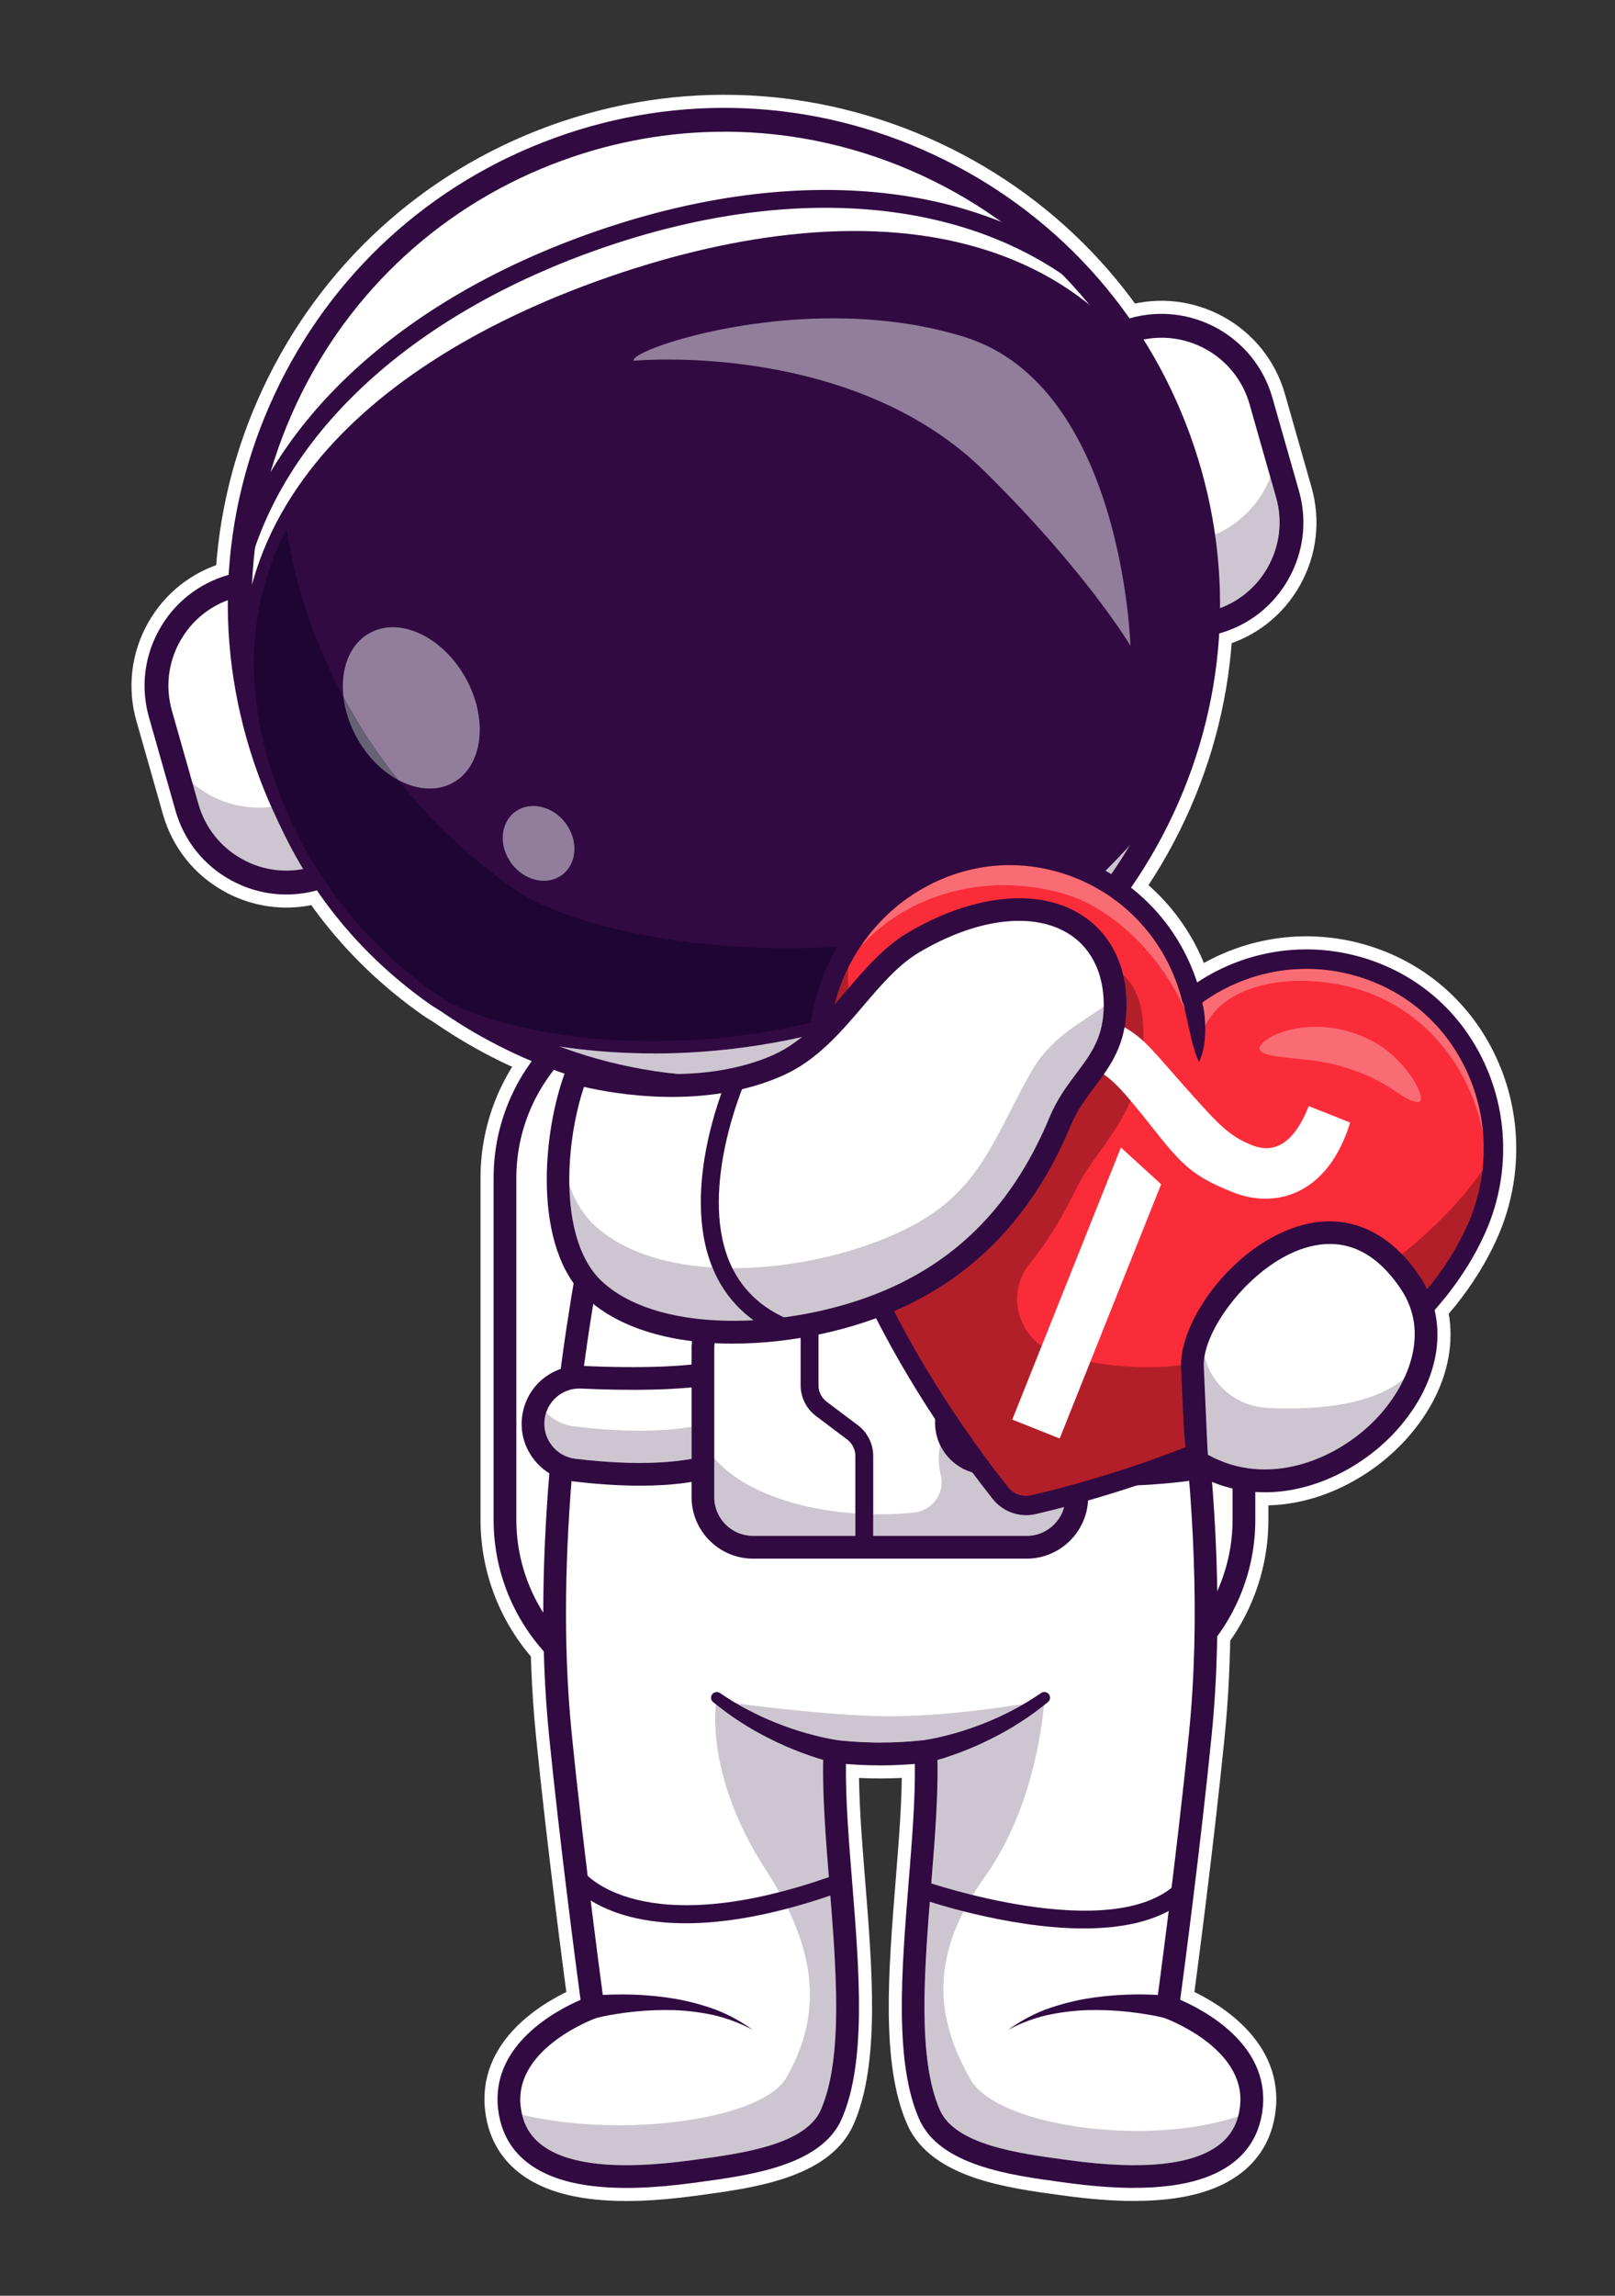
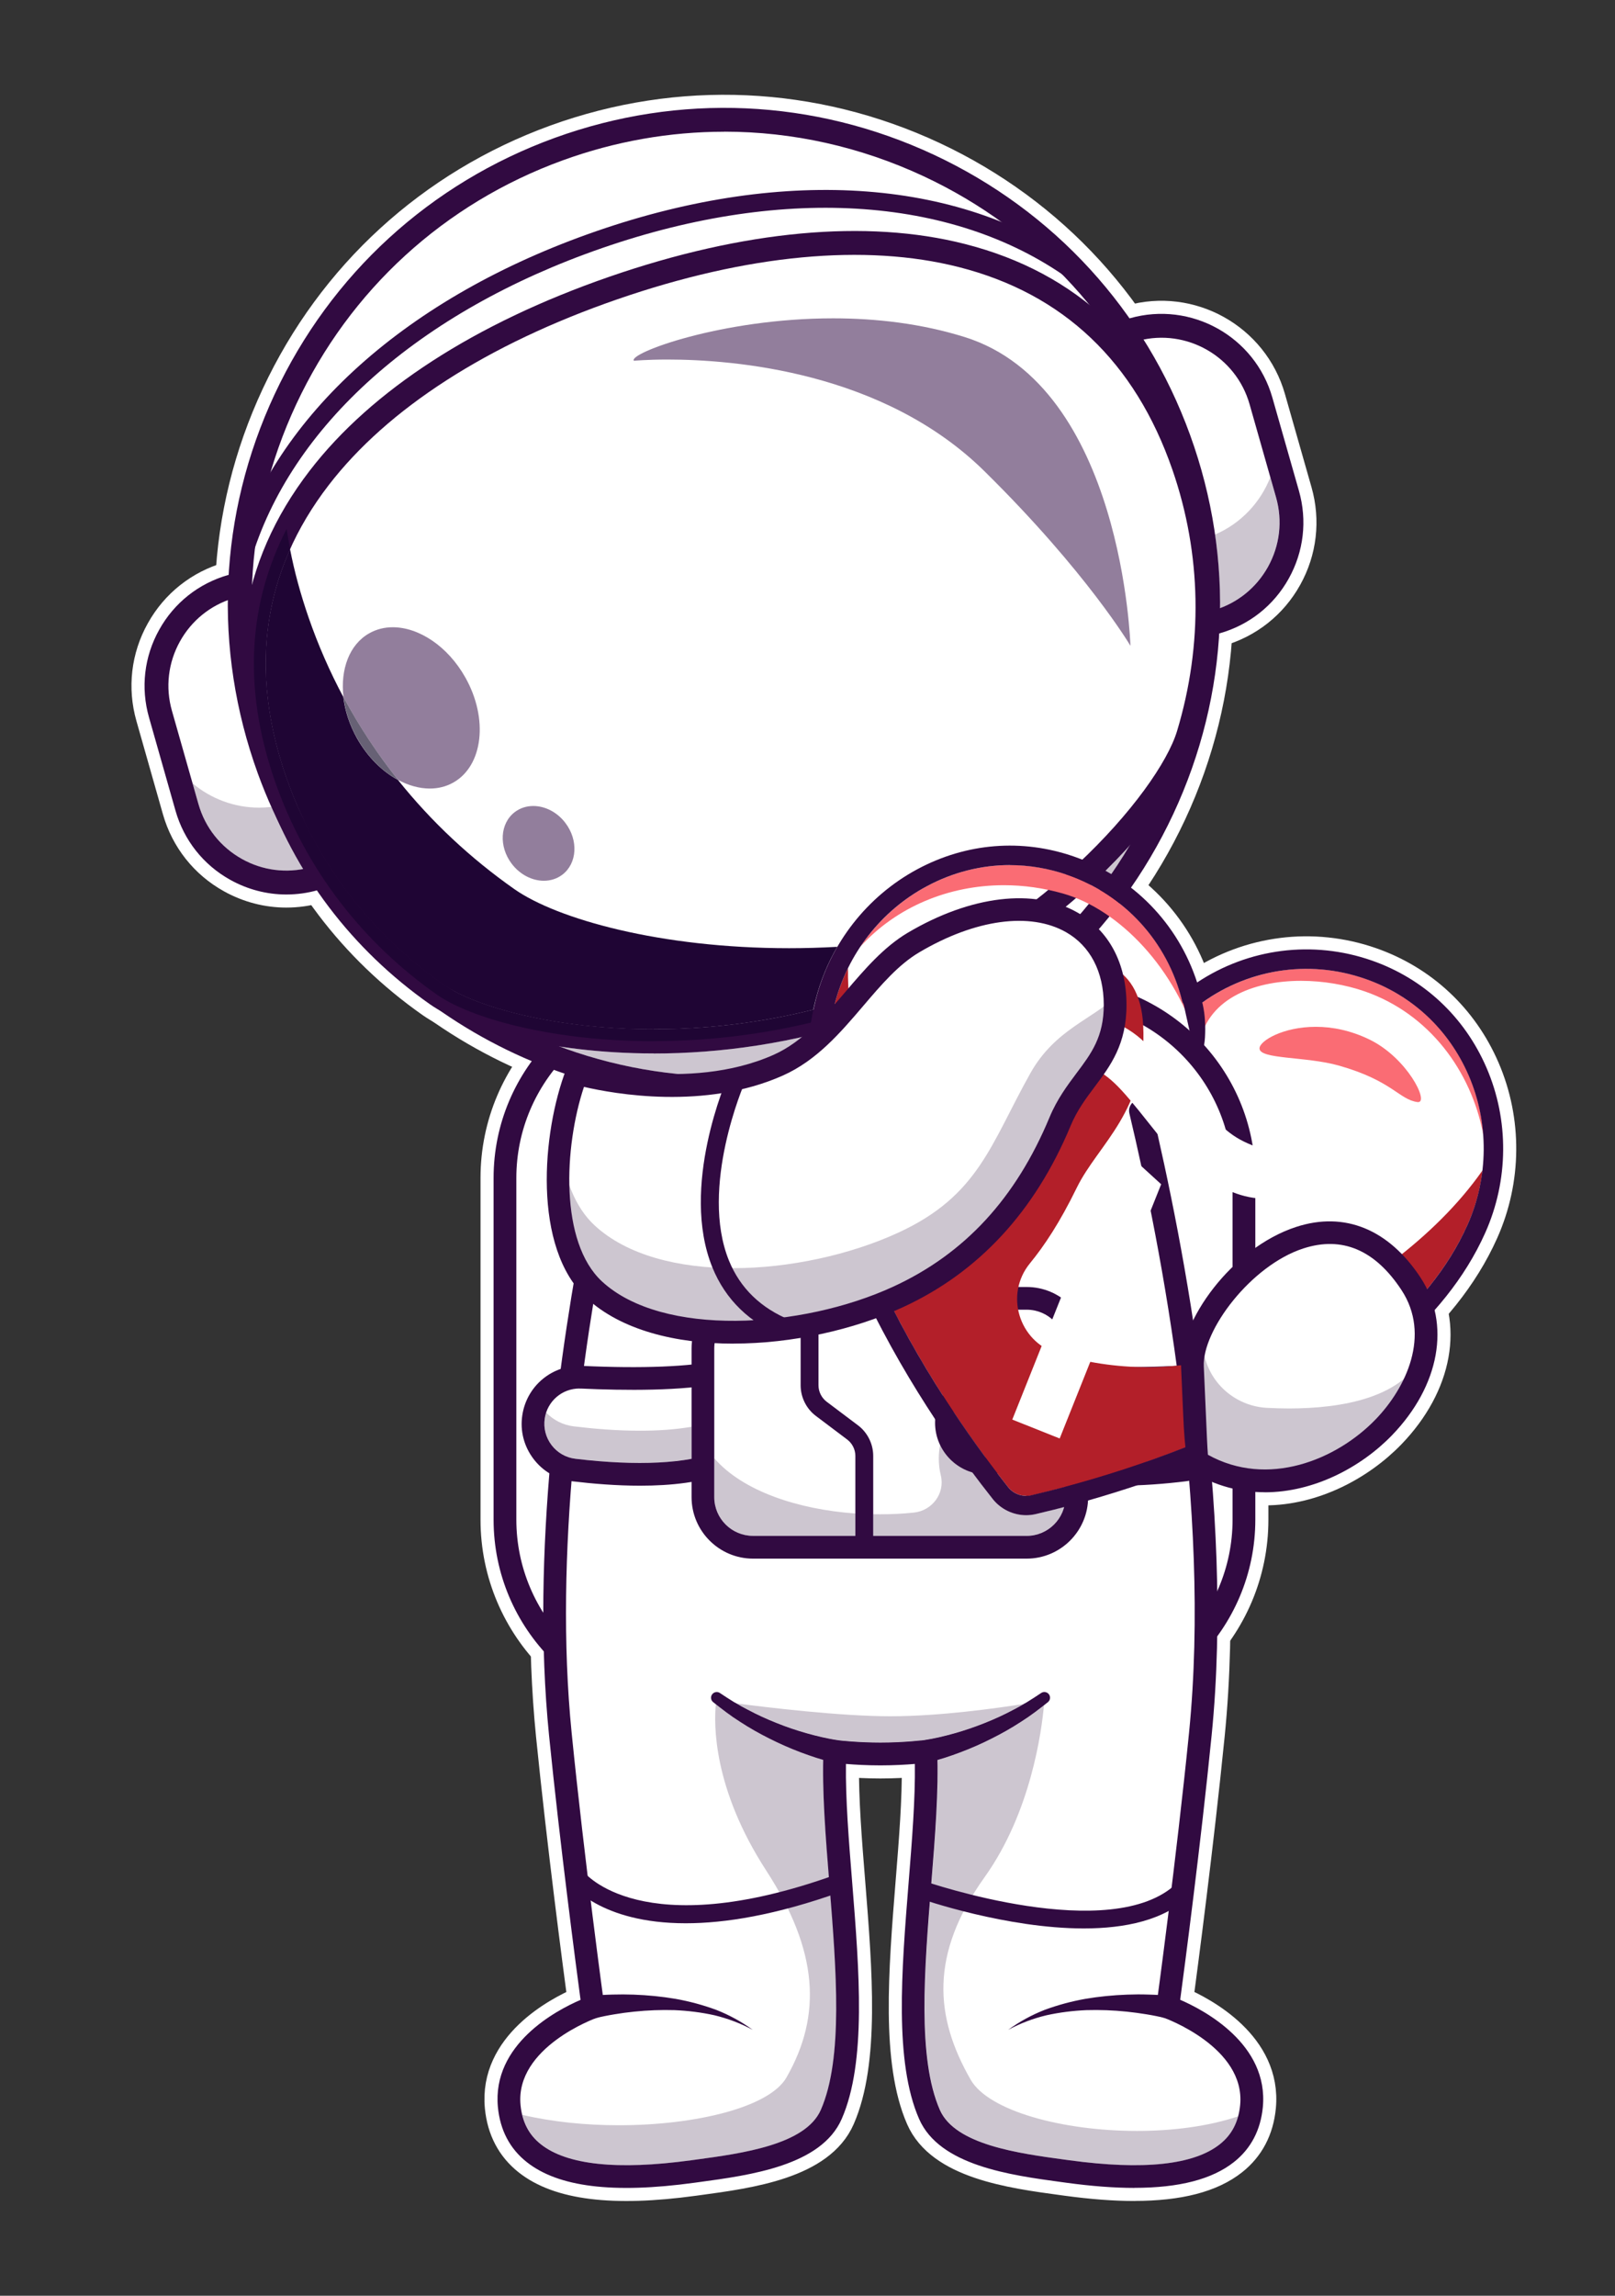
<svg xmlns="http://www.w3.org/2000/svg" id="_Слой_1" data-name="Слой 1" viewBox="0 0 247 351">
  <rect x="0" y="0" width="247" height="351" fill="#333333" stroke="none" />
  <defs>
    <style> .cls-1, .cls-2, .cls-3, .cls-4 { fill: #fff; } .cls-1, .cls-4 { stroke: #fff; stroke-linecap: round; stroke-linejoin: round; stroke-width: 4px; } .cls-5 { fill: #927e9c; } .cls-5, .cls-3, .cls-4, .cls-6, .cls-7, .cls-8, .cls-9, .cls-10, .cls-11, .cls-12, .cls-13, .cls-14, .cls-15 { fill-rule: evenodd; } .cls-6 { fill: #cdc6d0; } .cls-7 { fill: #310a41; } .cls-8 { fill: #676175; } .cls-9 { fill: #b31f29; } .cls-10 { fill: #3b9ed8; } .cls-11 { fill: #b90060; } .cls-12 { fill: #fa2c39; } .cls-13 { fill: #fa6c74; } .cls-14 { fill: #1f0534; } .cls-15 { fill: #8b0056; } </style>
  </defs>
  <g>
    <path class="cls-4" d="m40.46,84.89c0-.67,1.38-1.26,3.44-1.58,1.04-.16,1.86-.98,2.02-2.02.32-2.06.91-3.44,1.58-3.44s1.26,1.38,1.58,3.44c.16,1.04.98,1.86,2.02,2.02,2.06.32,3.44.91,3.44,1.58s-1.38,1.26-3.44,1.58c-1.04.16-1.86.98-2.03,2.02-.32,2.06-.91,3.44-1.58,3.44s-1.26-1.38-1.58-3.44c-.16-1.04-.98-1.86-2.03-2.02-2.06-.32-3.43-.91-3.43-1.58Z" />
    <path class="cls-1" d="m105.79,153.27h55.9c14.8,0,26.82,12.02,26.82,26.82v52.24c0,14.8-12.02,26.82-26.82,26.82h-55.9c-14.8,0-26.82-12.02-26.82-26.82v-52.24c0-14.8,12.02-26.82,26.82-26.82Z" />
    <path class="cls-4" d="m161.69,149.8h-55.9c-16.7,0-30.3,13.59-30.3,30.3v52.24c0,16.71,13.59,30.3,30.3,30.3h55.9c16.7,0,30.3-13.59,30.3-30.3v-52.24c0-16.71-13.59-30.3-30.3-30.3h0Zm0,3.48c14.75,0,26.82,12.07,26.82,26.82v52.24c0,14.75-12.07,26.82-26.82,26.82h-55.9c-14.75,0-26.82-12.07-26.82-26.82v-52.24c0-14.75,12.07-26.82,26.82-26.82h55.9Z" />
    <path class="cls-4" d="m77.9,322c.03.29.06.57.11.85,1.37,8.46,10.85,11.48,27.91,9.15,7.73-1.05,18.41-2.3,21.23-8.74,5.62-12.84-.12-38.82.55-55.47v-.03s3.1.4,6.96.4,6.96-.4,6.96-.4c0,.13,0,.27.01.41.57,16.66-5.04,42.35.54,55.09,2.82,6.43,13.5,7.68,21.23,8.74,17.09,2.33,26.57-.7,27.92-9.18.05-.27.08-.54.11-.82.99-10.34-12.81-15.14-12.81-15.14,0,0,3.01-21.94,4.99-41.74,4.92-49.18-12.56-108.38-12.56-108.38h-72.77s-17.49,59.21-12.56,108.38c1.98,19.79,4.99,41.74,4.99,41.74,0,0-13.79,4.8-12.81,15.14Z" />
    <path class="cls-4" d="m173.49,331.04c-2.91,0-6.2-.25-9.86-.75l-.74-.1c-7.09-.96-16.79-2.27-19.13-7.61-3.45-7.89-2.37-21.37-1.32-34.42.55-6.86,1.08-13.37.96-19.06.37-.11.72-.22,1.09-.33.83-.27,1.64-.55,2.45-.86,1.61-.61,3.19-1.31,4.72-2.08,1.54-.77,3.03-1.61,4.47-2.55,1.23-.77,2.4-1.64,3.53-2.54-.34,3.84-1.97,16.31-9.06,26.24-8.49,11.89-7.61,21.44-2.15,30.98,2.73,4.77,14.02,7.84,25.44,7.84,5.44,0,10.92-.7,15.5-2.24-.47,1.76-1.39,3.17-2.81,4.29-2.69,2.13-7.07,3.2-13.1,3.2Z" />
    <path class="cls-4" d="m95.83,331.04c-6.02,0-10.41-1.07-13.09-3.2-1.47-1.17-2.42-2.65-2.86-4.5,4.59,1.08,9.72,1.59,14.76,1.59,11.77,0,23.04-2.75,25.64-7.3,5.46-9.54,4.88-19.34-3.1-31.65-8.15-12.57-8-22.36-7.7-25.42,1.21.96,2.45,1.89,3.76,2.72,1.44.94,2.93,1.78,4.47,2.55,1.53.78,3.11,1.47,4.72,2.08.81.31,1.62.59,2.45.86.36.11.71.22,1.06.32-.12,5.69.41,12.21.96,19.07,1.05,13.04,2.13,26.53-1.32,34.42-2.34,5.34-12.05,6.65-19.13,7.61l-.74.1c-3.66.5-6.95.75-9.86.75Z" />
    <path class="cls-4" d="m173.5,334.51c-3.07,0-6.52-.26-10.34-.78l-.74-.1c-7.9-1.07-18.73-2.53-21.85-9.66-3.81-8.69-2.69-22.62-1.61-36.09.53-6.56,1.03-12.79.96-18.19-1.31.11-3.17.22-5.27.22s-3.96-.11-5.27-.22c-.07,5.4.43,11.63.96,18.19,1.08,13.47,2.2,27.4-1.61,36.09-3.12,7.13-13.95,8.59-21.85,9.66l-.74.1c-12.39,1.69-20.76.65-25.58-3.17-2.59-2.05-4.07-4.88-4.41-8.39-.92-9.63,8.95-14.82,12.64-16.41-.68-5.08-3.13-23.65-4.82-40.45-2.79-27.82,1.58-58.8,5.73-79.9.1-.48,2.36-11.16,4.34-17.38.29-.91,1.27-1.42,2.18-1.13.91.29,1.42,1.27,1.13,2.18-1.93,6.05-4.23,16.91-4.25,17.02-4.1,20.84-8.42,51.47-5.67,78.86,1.96,19.53,4.95,41.45,4.98,41.67l.19,1.41-1.34.47c-.13.04-12.49,4.49-11.65,13.33.25,2.57,1.26,4.54,3.11,6,3.98,3.16,11.7,3.98,22.95,2.45l.74-.1c7.09-.96,16.79-2.27,19.13-7.61,3.45-7.89,2.37-21.38,1.32-34.42-.6-7.43-1.16-14.44-.92-20.45l.08-1.89,1.88.24s3.05.39,6.74.39,6.71-.38,6.74-.39l1.88-.24.08,1.89c.24,6.01-.32,13.03-.92,20.45-1.05,13.04-2.13,26.53,1.32,34.42,2.34,5.34,12.04,6.65,19.13,7.61l.74.1c11.25,1.53,18.97.71,22.95-2.45,1.85-1.46,2.86-3.43,3.11-6,.84-8.84-11.53-13.29-11.65-13.34l-1.34-.47.19-1.41c.03-.22,3.02-22.14,4.98-41.67,3.47-34.6-4.23-74.2-9.12-94.72-.22-.93.35-1.87,1.29-2.09.93-.22,1.87.35,2.09,1.29,4.94,20.74,12.72,60.77,9.2,95.87-1.68,16.81-4.13,35.37-4.81,40.45,3.68,1.59,13.55,6.79,12.64,16.41-.34,3.51-1.82,6.34-4.41,8.39-3.34,2.64-8.36,3.95-15.24,3.95Z" />
    <path class="cls-4" d="m104.87,294.05c-13.08,0-17.56-5.93-17.82-6.29-.44-.61-.3-1.47.31-1.9.61-.44,1.46-.3,1.9.3.13.18,8.83,11.1,38.41.52.71-.25,1.49.12,1.75.82.26.71-.12,1.49-.82,1.75-9.98,3.57-17.74,4.8-23.71,4.8Z" />
    <path class="cls-4" d="m165.76,294.84c-11.79,0-24.46-4.36-25.27-4.64-.71-.25-1.09-1.03-.84-1.74.25-.71,1.03-1.09,1.74-.84.29.1,28.69,9.88,38.59.31.54-.52,1.41-.51,1.93.03.52.54.51,1.41-.03,1.93-3.85,3.72-9.86,4.95-16.12,4.95Z" />
    <path class="cls-4" d="m141.31,266.06c.71-.1,1.54-.27,2.31-.44.78-.18,1.57-.38,2.35-.6,1.56-.44,3.1-.97,4.61-1.57,1.51-.6,3-1.28,4.44-2.05,1.46-.75,2.83-1.63,4.19-2.54l.03-.02c.4-.27.94-.16,1.21.24.25.38.17.88-.18,1.16-1.33,1.07-2.7,2.12-4.15,3.03-1.44.94-2.93,1.78-4.47,2.55-1.53.78-3.11,1.47-4.72,2.08-.81.31-1.62.59-2.45.86-.84.26-1.64.5-2.57.72-.94.22-1.87-.36-2.09-1.3-.22-.94.36-1.87,1.3-2.09.05-.01.1-.02.15-.03h.04Z" />
    <path class="cls-4" d="m127.43,269.48c-.93-.22-1.73-.46-2.57-.72-.82-.27-1.64-.55-2.45-.86-1.61-.61-3.19-1.31-4.72-2.08-1.54-.77-3.03-1.61-4.47-2.55-1.45-.91-2.81-1.96-4.15-3.03-.38-.3-.43-.85-.13-1.22.28-.35.79-.43,1.16-.18l.03.02c1.36.91,2.74,1.79,4.19,2.54,1.44.77,2.92,1.45,4.44,2.05,1.51.61,3.05,1.13,4.61,1.57.78.22,1.56.42,2.35.6.77.17,1.6.34,2.31.44h.03c.95.14,1.61,1.02,1.48,1.97-.13.95-1.02,1.61-1.97,1.48-.05,0-.1-.02-.15-.03Z" />
    <path class="cls-4" d="m178.29,308.57c-.91-.23-1.94-.44-2.94-.6-1-.17-2.02-.3-3.04-.41-2.04-.21-4.09-.29-6.15-.23-2.05.09-4.1.34-6.13.79-2.01.48-3.97,1.22-5.83,2.22,1.7-1.24,3.58-2.27,5.57-3.05,2-.74,4.08-1.3,6.2-1.68,2.12-.36,4.26-.57,6.42-.65,1.08-.04,2.16-.05,3.24-.01,1.1.03,2.14.08,3.3.21.95.11,1.65.97,1.54,1.92-.11.96-.97,1.65-1.92,1.54-.08,0-.15-.02-.23-.04h-.04Z" />
    <path class="cls-4" d="m90.38,305.16c1.16-.13,2.21-.18,3.3-.21,1.08-.03,2.16-.03,3.24.01,2.16.08,4.3.29,6.42.65,2.12.38,4.2.94,6.2,1.68,1.99.78,3.87,1.81,5.57,3.05-1.86-1-3.81-1.73-5.82-2.22-2.02-.45-4.07-.7-6.13-.79-2.06-.06-4.11.02-6.15.23-1.02.1-2.03.24-3.04.41-.99.16-2.03.37-2.94.6h-.03c-.93.24-1.88-.32-2.12-1.25-.24-.93.33-1.88,1.26-2.12.08-.02.16-.03.24-.04Z" />
    <path class="cls-4" d="m134.66,266.44c-3.19,0-5.89-.29-6.57-.36,0,0-.01,0-.02,0h-.03c-.71-.11-1.54-.28-2.31-.45-.79-.18-1.57-.38-2.35-.6-1.56-.44-3.1-.97-4.61-1.57-1.51-.6-3-1.28-4.44-2.05-.6-.31-1.19-.64-1.77-.98,4.7.61,15.93,1.97,23.6,1.97s16.37-1.25,20.5-1.89c-.54.32-1.08.63-1.64.91-1.44.77-2.92,1.45-4.44,2.05-1.51.61-3.05,1.13-4.61,1.57-.78.22-1.56.42-2.35.6-.73.16-1.5.32-2.19.42h-.04s-3.05.39-6.74.39Z" />
    <path class="cls-4" d="m134.15,267.79c-1.6,0-3.13-.09-4.6-.26-.11-.73-.69-1.34-1.46-1.46.68.08,3.38.36,6.57.36,3.69,0,6.71-.38,6.74-.39h.04s-.08,0-.12.01h-.04s-.1.02-.15.03c-.68.16-1.18.7-1.31,1.35-1.49.18-3.06.29-4.72.33-.32,0-.64.01-.96.01Z" />
    <path class="cls-4" d="m139.82,267.44c.13-.65.63-1.19,1.31-1.35.05-.01.1-.02.15-.03h.04s.08-.02.12-.02c.68-.1,1.46-.26,2.19-.42.78-.18,1.57-.38,2.35-.6,1.56-.44,3.1-.97,4.61-1.57,1.51-.6,3-1.28,4.44-2.05.56-.29,1.1-.59,1.64-.91,1.42-.22,2.27-.37,2.27-.37,0,0-6.59,5.84-19.11,7.33Z" />
    <path class="cls-4" d="m129.55,267.53c-11.93-1.33-19.18-7.42-19.18-7.42,0,0,.82.12,2.19.3.58.35,1.16.68,1.77.98,1.44.77,2.92,1.45,4.44,2.05,1.51.61,3.05,1.13,4.61,1.57.78.22,1.56.42,2.35.6.77.17,1.6.34,2.31.44h.03s.01,0,.02,0c.77.12,1.35.72,1.46,1.46Z" />
    <path class="cls-4" d="m158.47,223.53c6.28,2.54,16.01,2.01,22.64,1.21,3.97-.48,6.77-4.15,6.18-8.11h0c-.54-3.62-3.72-6.25-7.37-6.07-6.2.29-15.5.43-21.39-.88l-.06,13.86Z" />
    <path class="cls-4" d="m158.5,211.45c-.62.77-1.58,3.77-1.18,6.97.11.88.5,2.99,1.8,3.51,4.57,1.85,12.31,2.24,21.77,1.1,1.45-.18,2.74-.91,3.63-2.08.89-1.17,1.26-2.61,1.05-4.06-.41-2.75-2.8-4.72-5.57-4.59-6.54.31-15.52.4-21.5-.85h0Zm12.46,15.7c-4.71,0-9.45-.5-13.14-2-4.51-1.82-4.66-8.94-3.34-13.17,1.3-4.2,3.53-4.19,4.43-3.99,4.37.97,11.81,1.27,20.93.84,4.55-.22,8.5,3.03,9.17,7.56.35,2.39-.26,4.76-1.72,6.67-1.46,1.91-3.58,3.13-5.97,3.42-3.1.38-6.71.67-10.35.67Z" />
    <path class="cls-4" d="m110.41,223.53c-6.28,2.54-16.01,2.01-22.64,1.21-3.97-.48-6.77-4.15-6.18-8.11h0c.53-3.62,3.72-6.25,7.37-6.07,6.2.29,15.5.43,21.39-.88l.06,13.86Z" />
-     <path class="cls-4" d="m97.87,223.66c-3,0-6.32-.21-9.88-.64-1.45-.18-2.74-.91-3.63-2.08-.89-1.17-1.26-2.61-1.05-4.06.05-.31.12-.62.22-.91,1.09,1.13,2.56,1.91,4.25,2.11,2.97.36,6.55.67,10.17.66,2.67,0,5.35-.17,7.82-.6v4.89c-2.27.42-4.92.63-7.9.63Z" />
    <path class="cls-4" d="m88.62,212.29c-2.66,0-4.92,1.94-5.31,4.6-.21,1.45.16,2.89,1.05,4.06.89,1.16,2.17,1.9,3.63,2.08,9.47,1.14,17.2.75,21.78-1.1,1.3-.52,1.69-2.63,1.8-3.51.4-3.19-.56-6.2-1.18-6.97-5.98,1.25-14.96,1.15-21.5.85-.09,0-.17,0-.26,0h0Zm9.3,14.86c-3.64,0-7.25-.3-10.35-.67-2.39-.29-4.51-1.5-5.97-3.42-1.46-1.92-2.08-4.29-1.72-6.67.67-4.52,4.62-7.78,9.17-7.56,9.13.43,16.56.13,20.93-.84.9-.2,3.13-.21,4.43,3.99,1.32,4.23,1.16,11.35-3.34,13.17-3.69,1.49-8.44,2-13.15,2Z" />
    <path class="cls-4" d="m164.69,206.16v22.73c0,4.22-3.45,7.67-7.67,7.67h-41.85c-4.21,0-7.66-3.45-7.66-7.67v-22.73c0-4.22,3.45-7.66,7.66-7.66h41.85c2.48,0,4.7,1.2,6.1,3.04.98,1.29,1.56,2.89,1.56,4.63Z" />
    <path class="cls-4" d="m157.02,234.82h-23.46v-3.31c.35,0,.7.01,1.05.01,1.74,0,3.47-.08,5.15-.26,2.8-.28,4.8-2.94,4.13-5.68-.2-.81-.31-1.68-.31-2.58,0-.71.07-1.41.2-2.08.97,2.02,2.77,3.57,4.95,4.2,1.2,1.62,2.26,2.99,3.13,4.08,1.24,1.57,3.14,2.45,5.1,2.45.48,0,.97-.05,1.45-.17,1.2-.28,2.66-.64,4.34-1.08-.67,2.53-2.99,4.4-5.73,4.4h0Zm-26.19,0h-15.66c-3.27,0-5.93-2.66-5.93-5.92v-5.95c4.38,5.07,12.89,7.83,21.59,8.45v3.43Z" />
    <path class="cls-4" d="m115.17,200.24c-3.27,0-5.93,2.66-5.93,5.93v22.73c0,3.27,2.66,5.92,5.93,5.92h41.85c3.27,0,5.93-2.66,5.93-5.92v-22.73c0-3.27-2.66-5.93-5.93-5.93h-41.85Zm41.85,38.06h-41.85c-5.18,0-9.4-4.22-9.4-9.4v-22.73c0-5.18,4.22-9.4,9.4-9.4h41.85c5.18,0,9.4,4.22,9.4,9.4v22.73c0,5.18-4.22,9.4-9.4,9.4Z" />
    <path class="cls-4" d="m157.53,217.53c0,3.65-2.96,6.61-6.61,6.61s-6.61-2.96-6.61-6.61,2.96-6.61,6.61-6.61,6.61,2.96,6.61,6.61Z" />
    <path class="cls-4" d="m157.53,217.53c0,.36-.03.71-.09,1.05-.5-3.15-3.23-5.56-6.53-5.56s-6.02,2.41-6.52,5.56c-.06-.34-.09-.69-.09-1.05,0-3.65,2.96-6.61,6.61-6.61s6.61,2.96,6.61,6.61Z" />
    <path class="cls-4" d="m150.92,212.22c-2.92,0-5.3,2.38-5.3,5.31s2.38,5.31,5.3,5.31,5.31-2.38,5.31-5.31-2.38-5.31-5.31-5.31h0Zm0,13.22c-4.36,0-7.91-3.55-7.91-7.91s3.55-7.91,7.91-7.91,7.91,3.55,7.91,7.91-3.55,7.91-7.91,7.91Z" />
    <path class="cls-4" d="m132.19,237.92c-.76,0-1.37-.61-1.37-1.36v-13.96c0-.98-.47-1.92-1.25-2.51l-4.78-3.6c-1.47-1.1-2.34-2.86-2.34-4.69v-13.3c0-.76.61-1.37,1.36-1.37s1.37.61,1.37,1.37v13.3c0,.98.47,1.92,1.25,2.51l4.78,3.6c1.47,1.1,2.34,2.86,2.34,4.69v13.96c0,.75-.61,1.36-1.37,1.36Z" />
    <path class="cls-4" d="m48.14,134.32c.8-.23,1.27-1.06,1.04-1.86l-11.89-41.77c-.23-.8-1.06-1.27-1.86-1.04h0c-8.4,2.39-13.28,11.14-10.89,19.54l4.05,14.25c2.39,8.4,11.14,13.28,19.54,10.88Z" />
    <path class="cls-4" d="m35.84,89.92c-.11,0-.22.02-.33.05-3.98,1.13-7.28,3.75-9.29,7.36-2.01,3.62-2.5,7.8-1.37,11.78l4.05,14.25c1.13,3.98,3.75,7.28,7.36,9.3,3.62,2.01,7.8,2.5,11.78,1.37.3-.09.56-.29.71-.56.15-.27.19-.59.1-.9l-11.89-41.78c-.09-.3-.28-.55-.56-.71-.18-.1-.38-.15-.57-.15h0Zm7.95,45.34c-2.71,0-5.4-.69-7.83-2.05-3.77-2.1-6.49-5.54-7.67-9.69l-4.05-14.24c-1.18-4.15-.67-8.51,1.42-12.28,2.1-3.77,5.54-6.5,9.69-7.67.47-.13.97-.08,1.4.16.43.24.74.63.87,1.1l11.89,41.77c.28.97-.29,1.99-1.26,2.27-1.47.42-2.96.62-4.44.62Z" />
    <path class="cls-4" d="m43.79,133.11c-2.35,0-4.68-.6-6.79-1.77-3.27-1.82-5.63-4.8-6.65-8.4l-.9-3.18c2.81,2.37,6.41,3.72,10.17,3.72.62,0,1.25-.04,1.88-.11.34.76.69,1.51,1.05,2.26,1.12,2.5,2.39,4.92,3.8,7.25-.85.16-1.71.24-2.57.24Z" />
    <path class="cls-4" d="m35.62,91.49c-3.46,1.07-6.32,3.39-8.09,6.56-1.82,3.27-2.26,7.04-1.23,10.64l4.05,14.24c1.02,3.6,3.39,6.58,6.65,8.4,3.17,1.77,6.83,2.23,10.33,1.32l-11.71-41.16h0Zm8.16,45.27c-2.96,0-5.9-.76-8.56-2.24-4.12-2.29-7.09-6.05-8.38-10.58l-4.05-14.25c-1.29-4.53-.74-9.3,1.56-13.41,2.29-4.12,6.05-7.09,10.58-8.38.86-.25,1.76-.14,2.54.29.78.43,1.34,1.14,1.58,2l11.89,41.77c.5,1.77-.53,3.61-2.29,4.12h0c-1.6.46-3.23.68-4.86.68Z" />
    <path class="cls-4" d="m173.31,50.41c-.8.23-1.27,1.06-1.04,1.86l11.89,41.77c.23.8,1.06,1.27,1.86,1.04,8.4-2.39,13.28-11.14,10.89-19.55l-4.05-14.24c-2.39-8.41-11.14-13.28-19.54-10.89Z" />
    <path class="cls-4" d="m173.4,50.72c-.63.18-.99.83-.81,1.46l11.89,41.77c.08.3.28.55.56.71.28.15.6.19.9.1,3.98-1.13,7.28-3.74,9.29-7.36,2.01-3.62,2.5-7.8,1.37-11.78l-4.05-14.24c-2.34-8.22-10.92-13-19.14-10.66h0Zm12.21,44.75c-.31,0-.61-.08-.89-.24-.43-.24-.74-.63-.87-1.1l-11.89-41.77c-.28-.97.29-1.99,1.26-2.27,8.57-2.44,17.51,2.55,19.95,11.11l4.05,14.24c1.18,4.15.67,8.51-1.42,12.28-2.1,3.77-5.54,6.49-9.69,7.68-.17.05-.34.07-.5.07Z" />
    <path class="cls-4" d="m186.59,92.98c.03-3.76-.23-7.51-.76-11.25,3.97-1.71,6.95-4.92,8.45-8.75l.87,3.06c1.02,3.6.58,7.37-1.24,10.64-1.64,2.94-4.21,5.14-7.33,6.3Z" />
    <path class="cls-4" d="m173.81,52.16h0,0Zm.31-.08l11.71,41.16c3.46-1.07,6.32-3.39,8.09-6.56,1.82-3.27,2.26-7.04,1.24-10.64l-4.05-14.24c-2.08-7.32-9.65-11.62-16.98-9.71h0Zm11.49,44.89c-.56,0-1.11-.14-1.62-.42-.78-.43-1.34-1.14-1.59-2l-11.89-41.77c-.5-1.77.53-3.62,2.29-4.12,9.36-2.66,19.14,2.78,21.8,12.14l4.06,14.24c1.29,4.53.74,9.3-1.56,13.42-2.29,4.12-6.05,7.09-10.59,8.38-.3.09-.61.13-.91.13Z" />
    <path class="cls-4" d="m41.14,117.62c13.95,38.42,56.41,58.26,94.83,44.31,38.42-13.95,58.26-56.4,44.31-94.83-13.95-38.42-56.4-58.26-94.83-44.31-38.42,13.95-58.26,56.4-44.32,94.83Z" />
    <path class="cls-4" d="m110.76,18.64c-8.48,0-16.98,1.48-25.19,4.46-18.5,6.72-33.28,20.23-41.61,38.07-8.33,17.83-9.22,37.84-2.51,56.34,6.72,18.5,20.24,33.28,38.07,41.61,17.83,8.33,37.84,9.22,56.34,2.51,18.5-6.72,33.28-20.23,41.61-38.06,8.33-17.83,9.22-37.84,2.51-56.34-6.72-18.5-20.23-33.28-38.07-41.61-9.92-4.64-20.52-6.97-31.15-6.97h0Zm-.09,148.1c-10.73,0-21.42-2.35-31.43-7.03-17.99-8.41-31.63-23.32-38.4-41.98-6.78-18.66-5.88-38.85,2.53-56.84,8.41-17.99,23.32-31.63,41.98-38.4,18.67-6.78,38.85-5.88,56.84,2.53,17.99,8.41,31.63,23.32,38.41,41.98,6.78,18.67,5.88,38.85-2.53,56.84-8.41,17.99-23.32,31.63-41.98,38.4-8.28,3.01-16.86,4.5-25.41,4.5Z" />
    <path class="cls-4" d="m110.79,164.56c-8.68,0-17.2-1.58-25.18-4.55,4.34.66,9.18,1.05,14.37,1.05,7.34,0,15.4-.79,23.79-2.77-.07.58-.13,1.15-.17,1.73-1.39,1.12-2.9,2.09-4.56,2.82-1.47.65-2.97,1.18-4.48,1.61-1.25.07-2.51.1-3.76.1h0Zm59.18-30.92c-.29-.18-.58-.35-.88-.51,1.3-1.28,2.52-2.55,3.66-3.81-.88,1.48-1.8,2.92-2.78,4.33Z" />
    <path class="cls-4" d="m110.76,20.14c-8.31,0-16.64,1.45-24.68,4.37-18.12,6.58-32.6,19.82-40.77,37.29-8.16,17.47-9.04,37.07-2.45,55.2h0c13.58,37.41,55.07,56.8,92.49,43.22,18.13-6.58,32.6-19.82,40.77-37.29,8.16-17.47,9.04-37.07,2.46-55.2-6.58-18.13-19.82-32.6-37.29-40.77-9.72-4.54-20.1-6.83-30.52-6.83h0Zm.03,148.07c-31.01,0-60.18-19.17-71.36-49.96-6.91-19.04-6-39.63,2.58-57.99,8.58-18.35,23.79-32.26,42.83-39.18,19.04-6.91,39.63-5.99,57.99,2.58,18.35,8.58,32.27,23.79,39.18,42.83,6.91,19.04,6,39.63-2.58,57.99-8.58,18.35-23.79,32.27-42.83,39.18-8.51,3.09-17.23,4.56-25.8,4.56Z" />
    <path class="cls-4" d="m42.02,119.33c4.73,13.69,13.58,24.86,24.81,32.74,8.43,5.91,36.62,11.6,65.62,1.86,26.9-9.04,46.34-31.77,49.31-41.63,3.96-13.14,4.01-27.39-.73-41.07-12.53-36.22-48.85-40.47-87.24-27.18-38.39,13.28-64.31,39.07-51.78,75.29Z" />
    <path class="cls-4" d="m43.74,118.73c4.46,12.88,12.8,23.89,24.14,31.84,7.53,5.28,34.88,11.4,63.99,1.62,26.27-8.83,45.31-31.01,48.15-40.42,4-13.26,3.75-27.07-.71-39.95-5.71-16.5-16.69-26.92-32.65-30.98-14.34-3.65-32.41-1.94-52.27,4.93-19.86,6.87-35.12,16.7-44.14,28.43-10.03,13.05-12.23,28.03-6.52,44.53h0Zm56.23,42.33c-16.28,0-29.05-3.9-34.19-7.5-11.97-8.4-20.78-20.03-25.49-33.64h0c-6.14-17.73-3.76-33.87,7.07-47.95,9.45-12.29,25.3-22.55,45.84-29.66,20.53-7.1,39.33-8.84,54.36-5.01,17.22,4.38,29.06,15.59,35.2,33.33,4.71,13.61,4.97,28.2.75,42.2-3.11,10.33-22.64,33.48-50.48,42.83-11.7,3.93-23.04,5.41-33.06,5.41Z" />
    <path class="cls-4" d="m65.73,120.56c-1.59,0-3.25-.46-4.85-1.32-3.14-3.93-5.94-8.16-8.35-12.67-.49-4.22.89-8.03,3.95-9.75,1.1-.62,2.32-.92,3.59-.92,3.98,0,8.41,2.89,11.1,7.68,3.55,6.3,2.72,13.5-1.85,16.07-1.1.62-2.32.91-3.59.91Z" />
    <path class="cls-4" d="m83.18,134.66c-1.77,0-3.63-.91-4.91-2.59-2.01-2.64-1.81-6.18.46-7.91.83-.63,1.81-.93,2.83-.93,1.77,0,3.64.91,4.91,2.59,2.01,2.64,1.81,6.18-.46,7.91-.83.63-1.82.93-2.84.93Z" />
    <path class="cls-4" d="m99.98,157.38c-15.39,0-27.49-3.56-32.11-6.8-11.33-7.95-19.68-18.96-24.14-31.84h0c-4.34-12.53-4.11-24.18.63-34.78.66,3.4,1.6,6.87,2.83,10.43,1.47,4.26,3.26,8.32,5.32,12.18.24,2.07.94,4.24,2.1,6.32,1.62,2.87,3.86,5.06,6.25,6.35,5.12,6.41,11.13,12.01,17.81,16.7,6.51,4.57,22.32,9.03,42,9.03,2.41,0,4.87-.07,7.38-.21-1.45,2.49-2.56,5.19-3.29,8.02-.14.53-.26,1.06-.38,1.59-8.6,2.15-16.91,3-24.43,3Z" />
    <path class="cls-4" d="m99.93,159.19c-15.52,0-27.98-3.52-33.11-7.12-11.23-7.89-20.07-19.05-24.81-32.74-5.03-14.55-3.86-27.42,1.83-38.47.15,1.02.33,2.05.53,3.09-4.75,10.6-4.97,22.25-.63,34.78h0c4.46,12.88,12.8,23.89,24.14,31.84,4.62,3.24,16.72,6.8,32.11,6.8,7.52,0,15.83-.85,24.43-3-.14.65-.26,1.31-.37,1.97-8.43,2.02-16.62,2.84-24.11,2.84Z" />
    <path class="cls-4" d="m60.88,119.24c-2.4-1.29-4.64-3.48-6.25-6.35-1.17-2.07-1.86-4.25-2.1-6.32,2.42,4.51,5.22,8.74,8.35,12.67Z" />
    <path class="cls-4" d="m38.19,86.18l-1.23-.71-1.26-.37c6.37-21.62,26.6-39.76,55.52-49.76,29.1-10.07,56.33-7.99,74.69,5.71l-.8,1.1-.72,1.16.72-1.16-.72,1.16-.11-.07c-17.63-13.15-43.94-15.09-72.17-5.32-28.07,9.71-47.68,27.19-53.8,47.95l-.05.16-.08.15Z" />
    <path class="cls-4" d="m172.88,98.72s-6.58-11.16-22.3-26.66c-15.48-15.26-38.37-17.09-48.49-17.09-3.21,0-5.14.19-5.14.19-.92-1.12,13.35-6.49,30.47-6.49,6.52,0,13.47.78,20.14,2.87,24.18,7.58,25.33,47.19,25.33,47.19Z" />
    <path class="cls-4" d="m226.99,184.88c-11.99,34.38-71.98,45.84-71.98,45.84,0,0-39.84-46.28-27.85-80.67,5.23-15,21.63-22.91,36.63-17.68,9.53,3.32,16.2,11.16,18.46,20.28,7.44-5.74,17.53-7.72,27.07-4.4,15,5.23,22.91,21.63,17.68,36.63Z" />
    <path class="cls-4" d="m216.9,168.5s-.06,0-.09,0c-2.84-.37-3.83-3.26-12.07-5.59-4.99-1.41-12.11-.93-12.11-2.62,0-1.14,3.58-3.3,8.61-3.3,2.48,0,5.32.53,8.26,1.97,5.72,2.81,9.06,9.54,7.4,9.54Z" />
    <path class="cls-4" d="m226.85,173.43c-1.86-9.73-8.29-18.43-18.1-21.85-2.97-1.03-6.4-1.62-9.76-1.62-7.45,0-14.58,2.87-15.64,10.04-3.44-11.94-12.17-20.94-20.78-23.39-3-.85-6.04-1.27-9.02-1.27-8.45,0-16.44,3.32-21.95,9.38,2.56-3.82,6.03-7.01,10.13-9.21,4.03-2.16,8.38-3.25,12.75-3.25,2.96,0,5.93.5,8.81,1.5,8.75,3.05,15.29,10.24,17.52,19.24.12.49.48.88.95,1.05.16.06.33.08.49.08.32,0,.64-.11.91-.31,4.86-3.75,10.72-5.7,16.66-5.7,3.02,0,6.06.5,9.01,1.53,7.16,2.5,12.77,7.74,15.81,14.77,1.24,2.88,1.98,5.92,2.22,9Z" />
    <path class="cls-4" d="m156.95,228.7c-1.06,0-2.09-.48-2.77-1.33-3.87-4.87-11.81-15.55-18.22-28.46.46-.2.92-.4,1.36-.6,12.32-5.67,20.02-15.36,24.79-26.81,2.9-6.96,8.46-9.14,8.43-17.9,0-2.25-.38-4.27-1.07-6.05,3.16,1.35,5.12,4.32,5.37,9.21.67,13.09-6.85,18.07-10.16,24.84-2.62,5.36-4.94,8.83-7.16,11.55-3.88,4.74-1.73,11.89,4.1,13.77,4.29,1.38,9.14,2.11,13.87,2.11,2.35,0,4.66-.18,6.87-.54,0,.18,0,.36,0,.54.04.72.07,1.42.1,2.09.2,4.32.31,7.49.42,9.56-10.53,4.28-20.15,6.81-25.15,7.97-.26.06-.53.09-.79.09h0Zm60.07-30.14c-.33-.78-.74-1.54-1.23-2.29-.88-1.34-1.8-2.48-2.75-3.45,5.27-4.03,10.04-8.65,13.7-13.88-.33,2.85-1.1,5.66-2.29,8.32-1.84,4.11-4.39,7.87-7.43,11.29h0Zm-90.07-41.65c.19-1.14.42-2.26.71-3.38.49-1.91,1.17-3.75,2.03-5.49-.02,1.84.07,3.68.26,5.53-.98,1.14-1.96,2.27-3,3.35Z" />
    <path class="cls-4" d="m154.47,132.26c-4.37,0-8.73,1.09-12.75,3.25-6.96,3.73-12.08,10.3-14.06,18.01-7.27,28.36,18.46,63.69,26.52,73.85.84,1.06,2.24,1.55,3.55,1.24,12.63-2.94,54.79-14.6,66.71-41.34,3.24-7.27,3.31-15.59.18-22.84-3.04-7.03-8.65-12.28-15.81-14.77-8.74-3.05-18.33-1.49-25.67,4.17-.4.31-.92.39-1.4.23-.47-.17-.83-.56-.95-1.05-2.23-9-8.77-16.19-17.52-19.24-2.89-1-5.86-1.5-8.81-1.5h0Zm2.48,99.4c-1.96,0-3.85-.89-5.1-2.45-8.28-10.43-34.69-46.75-27.07-76.43,2.18-8.52,7.84-15.76,15.53-19.89,7.49-4.02,15.99-4.7,23.95-1.93,9.01,3.14,15.92,10.25,18.83,19.25,7.87-5.23,17.69-6.5,26.7-3.36,7.95,2.77,14.19,8.6,17.56,16.4,3.46,8,3.39,17.2-.19,25.22-12.48,27.99-55.78,40.01-68.75,43.02-.48.11-.97.17-1.45.17Z" />
    <path class="cls-4" d="m183.55,152.23c.18.48.29.86.39,1.3.1.42.16.84.23,1.27.11.85.16,1.69.16,2.54-.01.85-.03,1.69-.19,2.53-.15.84-.36,1.68-.76,2.49-.41-.82-.65-1.62-.88-2.41-.24-.79-.39-1.58-.57-2.36l-.52-2.31-.25-1.14c-.08-.37-.16-.78-.22-1.08l-.02-.11c-.13-.74.37-1.45,1.11-1.58.65-.12,1.28.26,1.51.86Z" />
-     <path class="cls-4" d="m88.18,193.66c-.44-.8-.82-1.65-1.14-2.55.33.9.71,1.75,1.14,2.55h0Z" />
    <path class="cls-4" d="m93.48,199.2c-.86-.56-1.67-1.17-2.41-1.83h0c.74.67,1.55,1.28,2.41,1.83Z" />
    <path class="cls-4" d="m91.07,197.37c-.06-.05-.11-.1-.16-.15-1.08-1-1.98-2.2-2.73-3.56h0c.74,1.36,1.65,2.56,2.73,3.56.05.05.11.1.16.15h0Z" />
    <path class="cls-4" d="m87.03,191.11s0-.02,0-.03c0,.01,0,.02,0,.03h0Zm-.01-.04s0-.02,0-.02c0,0,0,.02,0,.02h0Zm-.01-.04s0-.02-.01-.03c0,.01,0,.02.01.03h0Zm-.02-.06s0-.01,0-.01c0,0,0,0,0,.01h0Zm-.02-.04s0,0,0,0c0,0,0,0,0,0h0Zm-.03-.09h0Z" />
    <path class="cls-4" d="m183.19,223.53c-.28-.17-.37-4.91-.82-14.54-.48-10.14,20.55-32.28,33.42-12.72,9.98,15.17-14.44,38.33-32.6,27.26Z" />
-     <path class="cls-4" d="m183.15,223.46c-.07-.17-.13-.69-.19-1.55.06.86.12,1.37.19,1.55Z" />
+     <path class="cls-4" d="m183.15,223.46c-.07-.17-.13-.69-.19-1.55.06.86.12,1.37.19,1.55" />
    <path class="cls-4" d="m182.37,208.46c.03-1.15.3-2.42.79-3.76-.49,1.34-.76,2.62-.79,3.76h0Z" />
    <path class="cls-4" d="m182.47,211.08c-.03-.67-.06-1.36-.1-2.09,0-.17,0-.35,0-.54h0c0,.18,0,.36,0,.54.03.72.06,1.42.1,2.09Z" />
    <path class="cls-4" d="m193.5,226.43c-3.48,0-6.99-.88-10.3-2.9-.02,0-.03-.03-.04-.06-.07-.18-.13-.69-.19-1.55-.13-1.9-.25-5.49-.49-10.84-.03-.67-.06-1.36-.1-2.09,0-.18-.01-.35,0-.54.03-1.14.3-2.42.79-3.76.09-.24.18-.47.28-.71.25,1.39.56,2.67.89,3.82,1.22,4.25,5.05,7.23,9.47,7.45,1.04.05,2.15.09,3.31.09,7.86,0,17.95-1.53,20.81-8.92-1.59,10.15-12.79,19.99-24.42,19.99Z" />
    <path class="cls-4" d="m184.74,222.42c9.12,5.07,19.62.83,25.65-5.41,4.66-4.82,8.48-12.89,3.95-19.78-4.04-6.14-9.09-8.28-15.02-6.35-8,2.6-15.47,12.53-15.21,18.04.13,2.85.24,5.27.32,7.27.12,2.83.22,5.17.31,6.24h0Zm8.68,5.73c-3.73,0-7.52-.94-11.13-3.14h0q-.99-.6-1.33-8.68c-.08-2-.19-4.41-.32-7.25-.33-6.99,7.73-18.29,17.61-21.5,7.38-2.4,14.13.35,19,7.74,4.66,7.08,2.95,16.55-4.35,24.11-4.75,4.91-11.96,8.73-19.47,8.73Z" />
    <g>
      <path class="cls-1" d="m177.59,181.06l-15.52,38.87-7.25-2.89,16.61-41.6,6.16,5.62Z" />
      <path class="cls-1" d="m150.07,165.87c3.97-9.94,11.55-13.2,17.91-10.66,6.35,2.54,6.89,3.79,12.66,10.3,5.77,6.5,7.24,8.13,10.86,9.58,3.63,1.45,6.51-.56,8.67-5.98l6.32,2.52c-3.43,11.2-11.55,13.2-17.91,10.66-6.35-2.54-7.79-4.15-12.66-10.3s-6.34-7.77-9.97-9.22c-3.63-1.45-6.51.56-9.93,6.52l-5.96-3.42Z" />
    </g>
    <path class="cls-4" d="m88.2,164.11s16.98,4.91,30.82-1.25c8.83-3.93,13.1-14.26,20.7-18.76,16.79-9.92,30.77-4.4,30.82,9.48.03,8.76-5.53,10.94-8.43,17.9-4.77,11.46-12.47,21.14-24.79,26.81-14.63,6.73-36.46,8.09-46.43-1.08-7.43-6.84-6.43-23.44-2.71-33.11Z" />
    <path class="cls-4" d="m112.15,203.72c-7.1,0-13.78-1.38-18.66-4.52-.86-.56-1.67-1.17-2.41-1.84-.06-.05-.11-.1-.16-.15-1.08-1-1.99-2.2-2.73-3.56-.44-.8-.82-1.65-1.14-2.55h0s0-.02,0-.03c0,0,0,0,0,0,0,0,0-.02,0-.02,0,0,0,0,0-.01,0-.01,0-.02-.01-.03,0,0,0-.02,0-.02,0,0,0-.01,0-.01,0,0,0-.02-.01-.03,0,0,0,0,0,0,0-.03-.02-.05-.03-.08h0c-1.62-4.59-1.9-10.27-1.31-15.66.61,4.93,2.23,9.37,5.28,12.17,4.94,4.55,12.8,6.51,21.24,6.51s17.81-2.03,25.18-5.43c12.32-5.66,14.13-13.56,20.2-24.38,3.79-6.76,9.74-8.35,12.96-11.7.03.4.05.81.05,1.23.03,8.76-5.53,10.94-8.42,17.9-4.77,11.46-12.47,21.14-24.79,26.81-7.38,3.39-16.59,5.43-25.19,5.43Z" />
    <path class="cls-4" d="m89.31,166.18c-3.05,9.18-3.74,23.76,2.78,29.76,9.22,8.49,30.46,7.25,44.52.78,10.93-5.03,18.75-13.5,23.91-25.9,1.16-2.79,2.74-4.89,4.13-6.75,2.24-2.98,4.18-5.56,4.16-10.48-.02-5.03-2.07-8.96-5.77-11.07-5.5-3.12-13.88-1.98-22.43,3.07-3.2,1.89-5.82,4.96-8.59,8.21-3.5,4.1-7.11,8.33-12.29,10.64-11.92,5.31-25.78,2.81-30.43,1.73h0Zm22.88,39.25c-8.87,0-17.18-2.07-22.45-6.93-8.38-7.71-6.83-25.45-3.15-35.01l.57-1.49,1.53.44c.16.05,16.55,4.66,29.63-1.17,4.46-1.99,7.82-5.92,11.06-9.72,2.84-3.32,5.77-6.76,9.47-8.95,9.63-5.69,19.32-6.84,25.91-3.1,4.83,2.75,7.5,7.74,7.53,14.07.02,6.08-2.46,9.38-4.86,12.58-1.33,1.77-2.71,3.61-3.7,6-5.44,13.06-14.07,22.39-25.66,27.72-7.52,3.46-16.98,5.55-25.88,5.55Z" />
    <path class="cls-4" d="m119.9,204.4c-5.26-2.12-8.94-5.69-10.95-10.63-4.99-12.3,2.15-28.7,2.46-29.39l2.5,1.1c-.07.16-6.98,16.04-2.42,27.26,1.72,4.22,4.89,7.29,9.43,9.12l-1.02,2.53Z" />
  </g>
  <g>
    <path class="cls-3" d="m40.46,84.89c0-.67,1.38-1.26,3.44-1.58,1.04-.16,1.86-.98,2.02-2.02.32-2.06.91-3.44,1.58-3.44s1.26,1.38,1.58,3.44c.16,1.04.98,1.86,2.02,2.02,2.06.32,3.44.91,3.44,1.58s-1.38,1.26-3.44,1.58c-1.04.16-1.86.98-2.03,2.02-.32,2.06-.91,3.44-1.58,3.44s-1.26-1.38-1.58-3.44c-.16-1.04-.98-1.86-2.03-2.02-2.06-.32-3.43-.91-3.43-1.58Z" />
-     <path class="cls-2" d="m105.79,153.27h55.9c14.8,0,26.82,12.02,26.82,26.82v52.24c0,14.8-12.02,26.82-26.82,26.82h-55.9c-14.8,0-26.82-12.02-26.82-26.82v-52.24c0-14.8,12.02-26.82,26.82-26.82Z" />
    <path class="cls-7" d="m161.69,149.8h-55.9c-16.7,0-30.3,13.59-30.3,30.3v52.24c0,16.71,13.59,30.3,30.3,30.3h55.9c16.7,0,30.3-13.59,30.3-30.3v-52.24c0-16.71-13.59-30.3-30.3-30.3h0Zm0,3.48c14.75,0,26.82,12.07,26.82,26.82v52.24c0,14.75-12.07,26.82-26.82,26.82h-55.9c-14.75,0-26.82-12.07-26.82-26.82v-52.24c0-14.75,12.07-26.82,26.82-26.82h55.9Z" />
    <path class="cls-3" d="m77.9,322c.03.29.06.57.11.85,1.37,8.46,10.85,11.48,27.91,9.15,7.73-1.05,18.41-2.3,21.23-8.74,5.62-12.84-.12-38.82.55-55.47v-.03s3.1.4,6.96.4,6.96-.4,6.96-.4c0,.13,0,.27.01.41.57,16.66-5.04,42.35.54,55.09,2.82,6.43,13.5,7.68,21.23,8.74,17.09,2.33,26.57-.7,27.92-9.18.05-.27.08-.54.11-.82.99-10.34-12.81-15.14-12.81-15.14,0,0,3.01-21.94,4.99-41.74,4.92-49.18-12.56-108.38-12.56-108.38h-72.77s-17.49,59.21-12.56,108.38c1.98,19.79,4.99,41.74,4.99,41.74,0,0-13.79,4.8-12.81,15.14Z" />
    <path class="cls-6" d="m173.49,331.04c-2.91,0-6.2-.25-9.86-.75l-.74-.1c-7.09-.96-16.79-2.27-19.13-7.61-3.45-7.89-2.37-21.37-1.32-34.42.55-6.86,1.08-13.37.96-19.06.37-.11.72-.22,1.09-.33.83-.27,1.64-.55,2.45-.86,1.61-.61,3.19-1.31,4.72-2.08,1.54-.77,3.03-1.61,4.47-2.55,1.23-.77,2.4-1.64,3.53-2.54-.34,3.84-1.97,16.31-9.06,26.24-8.49,11.89-7.61,21.44-2.15,30.98,2.73,4.77,14.02,7.84,25.44,7.84,5.44,0,10.92-.7,15.5-2.24-.47,1.76-1.39,3.17-2.81,4.29-2.69,2.13-7.07,3.2-13.1,3.2Z" />
    <path class="cls-6" d="m95.83,331.04c-6.02,0-10.41-1.07-13.09-3.2-1.47-1.17-2.42-2.65-2.86-4.5,4.59,1.08,9.72,1.59,14.76,1.59,11.77,0,23.04-2.75,25.64-7.3,5.46-9.54,4.88-19.34-3.1-31.65-8.15-12.57-8-22.36-7.7-25.42,1.21.96,2.45,1.89,3.76,2.72,1.44.94,2.93,1.78,4.47,2.55,1.53.78,3.11,1.47,4.72,2.08.81.31,1.62.59,2.45.86.36.11.71.22,1.06.32-.12,5.69.41,12.21.96,19.07,1.05,13.04,2.13,26.53-1.32,34.42-2.34,5.34-12.05,6.65-19.13,7.61l-.74.1c-3.66.5-6.95.75-9.86.75Z" />
    <path class="cls-7" d="m173.5,334.51c-3.07,0-6.52-.26-10.34-.78l-.74-.1c-7.9-1.07-18.73-2.53-21.85-9.66-3.81-8.69-2.69-22.62-1.61-36.09.53-6.56,1.03-12.79.96-18.19-1.31.11-3.17.22-5.27.22s-3.96-.11-5.27-.22c-.07,5.4.43,11.63.96,18.19,1.08,13.47,2.2,27.4-1.61,36.09-3.12,7.13-13.95,8.59-21.85,9.66l-.74.1c-12.39,1.69-20.76.65-25.58-3.17-2.59-2.05-4.07-4.88-4.41-8.39-.92-9.63,8.95-14.82,12.64-16.41-.68-5.08-3.13-23.65-4.82-40.45-2.79-27.82,1.58-58.8,5.73-79.9.1-.48,2.36-11.16,4.34-17.38.29-.91,1.27-1.42,2.18-1.13.91.29,1.42,1.27,1.13,2.18-1.93,6.05-4.23,16.91-4.25,17.02-4.1,20.84-8.42,51.47-5.67,78.86,1.96,19.53,4.95,41.45,4.98,41.67l.19,1.41-1.34.47c-.13.04-12.49,4.49-11.65,13.33.25,2.57,1.26,4.54,3.11,6,3.98,3.16,11.7,3.98,22.95,2.45l.74-.1c7.09-.96,16.79-2.27,19.13-7.61,3.45-7.89,2.37-21.38,1.32-34.42-.6-7.43-1.16-14.44-.92-20.45l.08-1.89,1.88.24s3.05.39,6.74.39,6.71-.38,6.74-.39l1.88-.24.08,1.89c.24,6.01-.32,13.03-.92,20.45-1.05,13.04-2.13,26.53,1.32,34.42,2.34,5.34,12.04,6.65,19.13,7.61l.74.1c11.25,1.53,18.97.71,22.95-2.45,1.85-1.46,2.86-3.43,3.11-6,.84-8.84-11.53-13.29-11.65-13.34l-1.34-.47.19-1.41c.03-.22,3.02-22.14,4.98-41.67,3.47-34.6-4.23-74.2-9.12-94.72-.22-.93.35-1.87,1.29-2.09.93-.22,1.87.35,2.09,1.29,4.94,20.74,12.72,60.77,9.2,95.87-1.68,16.81-4.13,35.37-4.81,40.45,3.68,1.59,13.55,6.79,12.64,16.41-.34,3.51-1.82,6.34-4.41,8.39-3.34,2.64-8.36,3.95-15.24,3.95Z" />
    <path class="cls-7" d="m104.87,294.05c-13.08,0-17.56-5.93-17.82-6.29-.44-.61-.3-1.47.31-1.9.61-.44,1.46-.3,1.9.3.13.18,8.83,11.1,38.41.52.71-.25,1.49.12,1.75.82.26.71-.12,1.49-.82,1.75-9.98,3.57-17.74,4.8-23.71,4.8Z" />
    <path class="cls-7" d="m165.76,294.84c-11.79,0-24.46-4.36-25.27-4.64-.71-.25-1.09-1.03-.84-1.74.25-.71,1.03-1.09,1.74-.84.29.1,28.69,9.88,38.59.31.54-.52,1.41-.51,1.93.03.52.54.51,1.41-.03,1.93-3.85,3.72-9.86,4.95-16.12,4.95Z" />
    <path class="cls-7" d="m141.31,266.06c.71-.1,1.54-.27,2.31-.44.78-.18,1.57-.38,2.35-.6,1.56-.44,3.1-.97,4.61-1.57,1.51-.6,3-1.28,4.44-2.05,1.46-.75,2.83-1.63,4.19-2.54l.03-.02c.4-.27.94-.16,1.21.24.25.38.17.88-.18,1.16-1.33,1.07-2.7,2.12-4.15,3.03-1.44.94-2.93,1.78-4.47,2.55-1.53.78-3.11,1.47-4.72,2.08-.81.31-1.62.59-2.45.86-.84.26-1.64.5-2.57.72-.94.22-1.87-.36-2.09-1.3-.22-.94.36-1.87,1.3-2.09.05-.01.1-.02.15-.03h.04Z" />
    <path class="cls-7" d="m127.43,269.48c-.93-.22-1.73-.46-2.57-.72-.82-.27-1.64-.55-2.45-.86-1.61-.61-3.19-1.31-4.72-2.08-1.54-.77-3.03-1.61-4.47-2.55-1.45-.91-2.81-1.96-4.15-3.03-.38-.3-.43-.85-.13-1.22.28-.35.79-.43,1.16-.18l.03.02c1.36.91,2.74,1.79,4.19,2.54,1.44.77,2.92,1.45,4.44,2.05,1.51.61,3.05,1.13,4.61,1.57.78.22,1.56.42,2.35.6.77.17,1.6.34,2.31.44h.03c.95.14,1.61,1.02,1.48,1.97-.13.95-1.02,1.61-1.97,1.48-.05,0-.1-.02-.15-.03Z" />
    <path class="cls-7" d="m178.29,308.57c-.91-.23-1.94-.44-2.94-.6-1-.17-2.02-.3-3.04-.41-2.04-.21-4.09-.29-6.15-.23-2.05.09-4.1.34-6.13.79-2.01.48-3.97,1.22-5.83,2.22,1.7-1.24,3.58-2.27,5.57-3.05,2-.74,4.08-1.3,6.2-1.68,2.12-.36,4.26-.57,6.42-.65,1.08-.04,2.16-.05,3.24-.01,1.1.03,2.14.08,3.3.21.95.11,1.65.97,1.54,1.92-.11.96-.97,1.65-1.92,1.54-.08,0-.15-.02-.23-.04h-.04Z" />
    <path class="cls-7" d="m90.38,305.16c1.16-.13,2.21-.18,3.3-.21,1.08-.03,2.16-.03,3.24.01,2.16.08,4.3.29,6.42.65,2.12.38,4.2.94,6.2,1.68,1.99.78,3.87,1.81,5.57,3.05-1.86-1-3.81-1.73-5.82-2.22-2.02-.45-4.07-.7-6.13-.79-2.06-.06-4.11.02-6.15.23-1.02.1-2.03.24-3.04.41-.99.16-2.03.37-2.94.6h-.03c-.93.24-1.88-.32-2.12-1.25-.24-.93.33-1.88,1.26-2.12.08-.02.16-.03.24-.04Z" />
    <path class="cls-6" d="m134.66,266.44c-3.19,0-5.89-.29-6.57-.36,0,0-.01,0-.02,0h-.03c-.71-.11-1.54-.28-2.31-.45-.79-.18-1.57-.38-2.35-.6-1.56-.44-3.1-.97-4.61-1.57-1.51-.6-3-1.28-4.44-2.05-.6-.31-1.19-.64-1.77-.98,4.7.61,15.93,1.97,23.6,1.97s16.37-1.25,20.5-1.89c-.54.32-1.08.63-1.64.91-1.44.77-2.92,1.45-4.44,2.05-1.51.61-3.05,1.13-4.61,1.57-.78.22-1.56.42-2.35.6-.73.16-1.5.32-2.19.42h-.04s-3.05.39-6.74.39Z" />
    <path class="cls-7" d="m134.15,267.79c-1.6,0-3.13-.09-4.6-.26-.11-.73-.69-1.34-1.46-1.46.68.08,3.38.36,6.57.36,3.69,0,6.71-.38,6.74-.39h.04s-.08,0-.12.01h-.04s-.1.02-.15.03c-.68.16-1.18.7-1.31,1.35-1.49.18-3.06.29-4.72.33-.32,0-.64.01-.96.01Z" />
    <path class="cls-7" d="m139.82,267.44c.13-.65.63-1.19,1.31-1.35.05-.01.1-.02.15-.03h.04s.08-.02.12-.02c.68-.1,1.46-.26,2.19-.42.78-.18,1.57-.38,2.35-.6,1.56-.44,3.1-.97,4.61-1.57,1.51-.6,3-1.28,4.44-2.05.56-.29,1.1-.59,1.64-.91,1.42-.22,2.27-.37,2.27-.37,0,0-6.59,5.84-19.11,7.33Z" />
    <path class="cls-7" d="m129.55,267.53c-11.93-1.33-19.18-7.42-19.18-7.42,0,0,.82.12,2.19.3.58.35,1.16.68,1.77.98,1.44.77,2.92,1.45,4.44,2.05,1.51.61,3.05,1.13,4.61,1.57.78.22,1.56.42,2.35.6.77.17,1.6.34,2.31.44h.03s.01,0,.02,0c.77.12,1.35.72,1.46,1.46Z" />
    <path class="cls-3" d="m158.47,223.53c6.28,2.54,16.01,2.01,22.64,1.21,3.97-.48,6.77-4.15,6.18-8.11h0c-.54-3.62-3.72-6.25-7.37-6.07-6.2.29-15.5.43-21.39-.88l-.06,13.86Z" />
    <path class="cls-7" d="m158.5,211.45c-.62.77-1.58,3.77-1.18,6.97.11.88.5,2.99,1.8,3.51,4.57,1.85,12.31,2.24,21.77,1.1,1.45-.18,2.74-.91,3.63-2.08.89-1.17,1.26-2.61,1.05-4.06-.41-2.75-2.8-4.72-5.57-4.59-6.54.31-15.52.4-21.5-.85h0Zm12.46,15.7c-4.71,0-9.45-.5-13.14-2-4.51-1.82-4.66-8.94-3.34-13.17,1.3-4.2,3.53-4.19,4.43-3.99,4.37.97,11.81,1.27,20.93.84,4.55-.22,8.5,3.03,9.17,7.56.35,2.39-.26,4.76-1.72,6.67-1.46,1.91-3.58,3.13-5.97,3.42-3.1.38-6.71.67-10.35.67Z" />
    <path class="cls-3" d="m110.41,223.53c-6.28,2.54-16.01,2.01-22.64,1.21-3.97-.48-6.77-4.15-6.18-8.11h0c.53-3.62,3.72-6.25,7.37-6.07,6.2.29,15.5.43,21.39-.88l.06,13.86Z" />
    <path class="cls-6" d="m97.87,223.66c-3,0-6.32-.21-9.88-.64-1.45-.18-2.74-.91-3.63-2.08-.89-1.17-1.26-2.61-1.05-4.06.05-.31.12-.62.22-.91,1.09,1.13,2.56,1.91,4.25,2.11,2.97.36,6.55.67,10.17.66,2.67,0,5.35-.17,7.82-.6v4.89c-2.27.42-4.92.63-7.9.63Z" />
    <path class="cls-7" d="m88.62,212.29c-2.66,0-4.92,1.94-5.31,4.6-.21,1.45.16,2.89,1.05,4.06.89,1.16,2.17,1.9,3.63,2.08,9.47,1.14,17.2.75,21.78-1.1,1.3-.52,1.69-2.63,1.8-3.51.4-3.19-.56-6.2-1.18-6.97-5.98,1.25-14.96,1.15-21.5.85-.09,0-.17,0-.26,0h0Zm9.3,14.86c-3.64,0-7.25-.3-10.35-.67-2.39-.29-4.51-1.5-5.97-3.42-1.46-1.92-2.08-4.29-1.72-6.67.67-4.52,4.62-7.78,9.17-7.56,9.13.43,16.56.13,20.93-.84.9-.2,3.13-.21,4.43,3.99,1.32,4.23,1.16,11.35-3.34,13.17-3.69,1.49-8.44,2-13.15,2Z" />
    <path class="cls-3" d="m164.69,206.16v22.73c0,4.22-3.45,7.67-7.67,7.67h-41.85c-4.21,0-7.66-3.45-7.66-7.67v-22.73c0-4.22,3.45-7.66,7.66-7.66h41.85c2.48,0,4.7,1.2,6.1,3.04.98,1.29,1.56,2.89,1.56,4.63Z" />
    <path class="cls-6" d="m157.02,234.82h-23.46v-3.31c.35,0,.7.01,1.05.01,1.74,0,3.47-.08,5.15-.26,2.8-.28,4.8-2.94,4.13-5.68-.2-.81-.31-1.68-.31-2.58,0-.71.07-1.41.2-2.08.97,2.02,2.77,3.57,4.95,4.2,1.2,1.62,2.26,2.99,3.13,4.08,1.24,1.57,3.14,2.45,5.1,2.45.48,0,.97-.05,1.45-.17,1.2-.28,2.66-.64,4.34-1.08-.67,2.53-2.99,4.4-5.73,4.4h0Zm-26.19,0h-15.66c-3.27,0-5.93-2.66-5.93-5.92v-5.95c4.38,5.07,12.89,7.83,21.59,8.45v3.43Z" />
    <path class="cls-7" d="m115.17,200.24c-3.27,0-5.93,2.66-5.93,5.93v22.73c0,3.27,2.66,5.92,5.93,5.92h41.85c3.27,0,5.93-2.66,5.93-5.92v-22.73c0-3.27-2.66-5.93-5.93-5.93h-41.85Zm41.85,38.06h-41.85c-5.18,0-9.4-4.22-9.4-9.4v-22.73c0-5.18,4.22-9.4,9.4-9.4h41.85c5.18,0,9.4,4.22,9.4,9.4v22.73c0,5.18-4.22,9.4-9.4,9.4Z" />
    <path class="cls-10" d="m157.53,217.53c0,3.65-2.96,6.61-6.61,6.61s-6.61-2.96-6.61-6.61,2.96-6.61,6.61-6.61,6.61,2.96,6.61,6.61Z" />
    <path class="cls-3" d="m157.53,217.53c0,.36-.03.71-.09,1.05-.5-3.15-3.23-5.56-6.53-5.56s-6.02,2.41-6.52,5.56c-.06-.34-.09-.69-.09-1.05,0-3.65,2.96-6.61,6.61-6.61s6.61,2.96,6.61,6.61Z" />
    <path class="cls-7" d="m150.92,212.22c-2.92,0-5.3,2.38-5.3,5.31s2.38,5.31,5.3,5.31,5.31-2.38,5.31-5.31-2.38-5.31-5.31-5.31h0Zm0,13.22c-4.36,0-7.91-3.55-7.91-7.91s3.55-7.91,7.91-7.91,7.91,3.55,7.91,7.91-3.55,7.91-7.91,7.91Z" />
    <path class="cls-7" d="m132.19,237.92c-.76,0-1.37-.61-1.37-1.36v-13.96c0-.98-.47-1.92-1.25-2.51l-4.78-3.6c-1.47-1.1-2.34-2.86-2.34-4.69v-13.3c0-.76.61-1.37,1.36-1.37s1.37.61,1.37,1.37v13.3c0,.98.47,1.92,1.25,2.51l4.78,3.6c1.47,1.1,2.34,2.86,2.34,4.69v13.96c0,.75-.61,1.36-1.37,1.36Z" />
    <path class="cls-3" d="m48.14,134.32c.8-.23,1.27-1.06,1.04-1.86l-11.89-41.77c-.23-.8-1.06-1.27-1.86-1.04h0c-8.4,2.39-13.28,11.14-10.89,19.54l4.05,14.25c2.39,8.4,11.14,13.28,19.54,10.88Z" />
    <path class="cls-7" d="m35.84,89.92c-.11,0-.22.02-.33.05-3.98,1.13-7.28,3.75-9.29,7.36-2.01,3.62-2.5,7.8-1.37,11.78l4.05,14.25c1.13,3.98,3.75,7.28,7.36,9.3,3.62,2.01,7.8,2.5,11.78,1.37.3-.09.56-.29.71-.56.15-.27.19-.59.1-.9l-11.89-41.78c-.09-.3-.28-.55-.56-.71-.18-.1-.38-.15-.57-.15h0Zm7.95,45.34c-2.71,0-5.4-.69-7.83-2.05-3.77-2.1-6.49-5.54-7.67-9.69l-4.05-14.24c-1.18-4.15-.67-8.51,1.42-12.28,2.1-3.77,5.54-6.5,9.69-7.67.47-.13.97-.08,1.4.16.43.24.74.63.87,1.1l11.89,41.77c.28.97-.29,1.99-1.26,2.27-1.47.42-2.96.62-4.44.62Z" />
    <path class="cls-6" d="m43.79,133.11c-2.35,0-4.68-.6-6.79-1.77-3.27-1.82-5.63-4.8-6.65-8.4l-.9-3.18c2.81,2.37,6.41,3.72,10.17,3.72.62,0,1.25-.04,1.88-.11.34.76.69,1.51,1.05,2.26,1.12,2.5,2.39,4.92,3.8,7.25-.85.16-1.71.24-2.57.24Z" />
    <path class="cls-7" d="m35.62,91.49c-3.46,1.07-6.32,3.39-8.09,6.56-1.82,3.27-2.26,7.04-1.23,10.64l4.05,14.24c1.02,3.6,3.39,6.58,6.65,8.4,3.17,1.77,6.83,2.23,10.33,1.32l-11.71-41.16h0Zm8.16,45.27c-2.96,0-5.9-.76-8.56-2.24-4.12-2.29-7.09-6.05-8.38-10.58l-4.05-14.25c-1.29-4.53-.74-9.3,1.56-13.41,2.29-4.12,6.05-7.09,10.58-8.38.86-.25,1.76-.14,2.54.29.78.43,1.34,1.14,1.58,2l11.89,41.77c.5,1.77-.53,3.61-2.29,4.12h0c-1.6.46-3.23.68-4.86.68Z" />
    <path class="cls-3" d="m173.31,50.41c-.8.23-1.27,1.06-1.04,1.86l11.89,41.77c.23.8,1.06,1.27,1.86,1.04,8.4-2.39,13.28-11.14,10.89-19.55l-4.05-14.24c-2.39-8.41-11.14-13.28-19.54-10.89Z" />
    <path class="cls-7" d="m173.4,50.72c-.63.18-.99.83-.81,1.46l11.89,41.77c.08.3.28.55.56.71.28.15.6.19.9.1,3.98-1.13,7.28-3.74,9.29-7.36,2.01-3.62,2.5-7.8,1.37-11.78l-4.05-14.24c-2.34-8.22-10.92-13-19.14-10.66h0Zm12.21,44.75c-.31,0-.61-.08-.89-.24-.43-.24-.74-.63-.87-1.1l-11.89-41.77c-.28-.97.29-1.99,1.26-2.27,8.57-2.44,17.51,2.55,19.95,11.11l4.05,14.24c1.18,4.15.67,8.51-1.42,12.28-2.1,3.77-5.54,6.49-9.69,7.68-.17.05-.34.07-.5.07Z" />
    <path class="cls-6" d="m186.59,92.98c.03-3.76-.23-7.51-.76-11.25,3.97-1.71,6.95-4.92,8.45-8.75l.87,3.06c1.02,3.6.58,7.37-1.24,10.64-1.64,2.94-4.21,5.14-7.33,6.3Z" />
    <path class="cls-7" d="m173.81,52.16h0,0Zm.31-.08l11.71,41.16c3.46-1.07,6.32-3.39,8.09-6.56,1.82-3.27,2.26-7.04,1.24-10.64l-4.05-14.24c-2.08-7.32-9.65-11.62-16.98-9.71h0Zm11.49,44.89c-.56,0-1.11-.14-1.62-.42-.78-.43-1.34-1.14-1.59-2l-11.89-41.77c-.5-1.77.53-3.62,2.29-4.12,9.36-2.66,19.14,2.78,21.8,12.14l4.06,14.24c1.29,4.53.74,9.3-1.56,13.42-2.29,4.12-6.05,7.09-10.59,8.38-.3.09-.61.13-.91.13Z" />
    <path class="cls-3" d="m41.14,117.62c13.95,38.42,56.41,58.26,94.83,44.31,38.42-13.95,58.26-56.4,44.31-94.83-13.95-38.42-56.4-58.26-94.83-44.31-38.42,13.95-58.26,56.4-44.32,94.83Z" />
    <path class="cls-7" d="m110.76,18.64c-8.48,0-16.98,1.48-25.19,4.46-18.5,6.72-33.28,20.23-41.61,38.07-8.33,17.83-9.22,37.84-2.51,56.34,6.72,18.5,20.24,33.28,38.07,41.61,17.83,8.33,37.84,9.22,56.34,2.51,18.5-6.72,33.28-20.23,41.61-38.06,8.33-17.83,9.22-37.84,2.51-56.34-6.72-18.5-20.23-33.28-38.07-41.61-9.92-4.64-20.52-6.97-31.15-6.97h0Zm-.09,148.1c-10.73,0-21.42-2.35-31.43-7.03-17.99-8.41-31.63-23.32-38.4-41.98-6.78-18.66-5.88-38.85,2.53-56.84,8.41-17.99,23.32-31.63,41.98-38.4,18.67-6.78,38.85-5.88,56.84,2.53,17.99,8.41,31.63,23.32,38.41,41.98,6.78,18.67,5.88,38.85-2.53,56.84-8.41,17.99-23.32,31.63-41.98,38.4-8.28,3.01-16.86,4.5-25.41,4.5Z" />
    <path class="cls-6" d="m110.79,164.56c-8.68,0-17.2-1.58-25.18-4.55,4.34.66,9.18,1.05,14.37,1.05,7.34,0,15.4-.79,23.79-2.77-.07.58-.13,1.15-.17,1.73-1.39,1.12-2.9,2.09-4.56,2.82-1.47.65-2.97,1.18-4.48,1.61-1.25.07-2.51.1-3.76.1h0Zm59.18-30.92c-.29-.18-.58-.35-.88-.51,1.3-1.28,2.52-2.55,3.66-3.81-.88,1.48-1.8,2.92-2.78,4.33Z" />
    <path class="cls-7" d="m110.76,20.14c-8.31,0-16.64,1.45-24.68,4.37-18.12,6.58-32.6,19.82-40.77,37.29-8.16,17.47-9.04,37.07-2.45,55.2h0c13.58,37.41,55.07,56.8,92.49,43.22,18.13-6.58,32.6-19.82,40.77-37.29,8.16-17.47,9.04-37.07,2.46-55.2-6.58-18.13-19.82-32.6-37.29-40.77-9.72-4.54-20.1-6.83-30.52-6.83h0Zm.03,148.07c-31.01,0-60.18-19.17-71.36-49.96-6.91-19.04-6-39.63,2.58-57.99,8.58-18.35,23.79-32.26,42.83-39.18,19.04-6.91,39.63-5.99,57.99,2.58,18.35,8.58,32.27,23.79,39.18,42.83,6.91,19.04,6,39.63-2.58,57.99-8.58,18.35-23.79,32.27-42.83,39.18-8.51,3.09-17.23,4.56-25.8,4.56Z" />
-     <path class="cls-7" d="m42.02,119.33c4.73,13.69,13.58,24.86,24.81,32.74,8.43,5.91,36.62,11.6,65.62,1.86,26.9-9.04,46.34-31.77,49.31-41.63,3.96-13.14,4.01-27.39-.73-41.07-12.53-36.22-48.85-40.47-87.24-27.18-38.39,13.28-64.31,39.07-51.78,75.29Z" />
    <path class="cls-7" d="m43.74,118.73c4.46,12.88,12.8,23.89,24.14,31.84,7.53,5.28,34.88,11.4,63.99,1.62,26.27-8.83,45.31-31.01,48.15-40.42,4-13.26,3.75-27.07-.71-39.95-5.71-16.5-16.69-26.92-32.65-30.98-14.34-3.65-32.41-1.94-52.27,4.93-19.86,6.87-35.12,16.7-44.14,28.43-10.03,13.05-12.23,28.03-6.52,44.53h0Zm56.23,42.33c-16.28,0-29.05-3.9-34.19-7.5-11.97-8.4-20.78-20.03-25.49-33.64h0c-6.14-17.73-3.76-33.87,7.07-47.95,9.45-12.29,25.3-22.55,45.84-29.66,20.53-7.1,39.33-8.84,54.36-5.01,17.22,4.38,29.06,15.59,35.2,33.33,4.71,13.61,4.97,28.2.75,42.2-3.11,10.33-22.64,33.48-50.48,42.83-11.7,3.93-23.04,5.41-33.06,5.41Z" />
    <path class="cls-5" d="m65.73,120.56c-1.59,0-3.25-.46-4.85-1.32-3.14-3.93-5.94-8.16-8.35-12.67-.49-4.22.89-8.03,3.95-9.75,1.1-.62,2.32-.92,3.59-.92,3.98,0,8.41,2.89,11.1,7.68,3.55,6.3,2.72,13.5-1.85,16.07-1.1.62-2.32.91-3.59.91Z" />
    <path class="cls-5" d="m83.18,134.66c-1.77,0-3.63-.91-4.91-2.59-2.01-2.64-1.81-6.18.46-7.91.83-.63,1.81-.93,2.83-.93,1.77,0,3.64.91,4.91,2.59,2.01,2.64,1.81,6.18-.46,7.91-.83.63-1.82.93-2.84.93Z" />
    <path class="cls-14" d="m99.98,157.38c-15.39,0-27.49-3.56-32.11-6.8-11.33-7.95-19.68-18.96-24.14-31.84h0c-4.34-12.53-4.11-24.18.63-34.78.66,3.4,1.6,6.87,2.83,10.43,1.47,4.26,3.26,8.32,5.32,12.18.24,2.07.94,4.24,2.1,6.32,1.62,2.87,3.86,5.06,6.25,6.35,5.12,6.41,11.13,12.01,17.81,16.7,6.51,4.57,22.32,9.03,42,9.03,2.41,0,4.87-.07,7.38-.21-1.45,2.49-2.56,5.19-3.29,8.02-.14.53-.26,1.06-.38,1.59-8.6,2.15-16.91,3-24.43,3Z" />
    <path class="cls-14" d="m99.93,159.19c-15.52,0-27.98-3.52-33.11-7.12-11.23-7.89-20.07-19.05-24.81-32.74-5.03-14.55-3.86-27.42,1.83-38.47.15,1.02.33,2.05.53,3.09-4.75,10.6-4.97,22.25-.63,34.78h0c4.46,12.88,12.8,23.89,24.14,31.84,4.62,3.24,16.72,6.8,32.11,6.8,7.52,0,15.83-.85,24.43-3-.14.65-.26,1.31-.37,1.97-8.43,2.02-16.62,2.84-24.11,2.84Z" />
    <path class="cls-8" d="m60.88,119.24c-2.4-1.29-4.64-3.48-6.25-6.35-1.17-2.07-1.86-4.25-2.1-6.32,2.42,4.51,5.22,8.74,8.35,12.67Z" />
    <path class="cls-7" d="m38.19,86.18l-1.23-.71-1.26-.37c6.37-21.62,26.6-39.76,55.52-49.76,29.1-10.07,56.33-7.99,74.69,5.71l-.8,1.1-.72,1.16.72-1.16-.72,1.16-.11-.07c-17.63-13.15-43.94-15.09-72.17-5.32-28.07,9.71-47.68,27.19-53.8,47.95l-.05.16-.08.15Z" />
    <path class="cls-5" d="m172.88,98.72s-6.58-11.16-22.3-26.66c-15.48-15.26-38.37-17.09-48.49-17.09-3.21,0-5.14.19-5.14.19-.92-1.12,13.35-6.49,30.47-6.49,6.52,0,13.47.78,20.14,2.87,24.18,7.58,25.33,47.19,25.33,47.19Z" />
-     <path class="cls-12" d="m226.99,184.88c-11.99,34.38-71.98,45.84-71.98,45.84,0,0-39.84-46.28-27.85-80.67,5.23-15,21.63-22.91,36.63-17.68,9.53,3.32,16.2,11.16,18.46,20.28,7.44-5.74,17.53-7.72,27.07-4.4,15,5.23,22.91,21.63,17.68,36.63Z" />
    <path class="cls-13" d="m216.9,168.5s-.06,0-.09,0c-2.84-.37-3.83-3.26-12.07-5.59-4.99-1.41-12.11-.93-12.11-2.62,0-1.14,3.58-3.3,8.61-3.3,2.48,0,5.32.53,8.26,1.97,5.72,2.81,9.06,9.54,7.4,9.54Z" />
    <path class="cls-13" d="m226.85,173.43c-1.86-9.73-8.29-18.43-18.1-21.85-2.97-1.03-6.4-1.62-9.76-1.62-7.45,0-14.58,2.87-15.64,10.04-3.44-11.94-12.17-20.94-20.78-23.39-3-.85-6.04-1.27-9.02-1.27-8.45,0-16.44,3.32-21.95,9.38,2.56-3.82,6.03-7.01,10.13-9.21,4.03-2.16,8.38-3.25,12.75-3.25,2.96,0,5.93.5,8.81,1.5,8.75,3.05,15.29,10.24,17.52,19.24.12.49.48.88.95,1.05.16.06.33.08.49.08.32,0,.64-.11.91-.31,4.86-3.75,10.72-5.7,16.66-5.7,3.02,0,6.06.5,9.01,1.53,7.16,2.5,12.77,7.74,15.81,14.77,1.24,2.88,1.98,5.92,2.22,9Z" />
    <path class="cls-9" d="m156.95,228.7c-1.06,0-2.09-.48-2.77-1.33-3.87-4.87-11.81-15.55-18.22-28.46.46-.2.92-.4,1.36-.6,12.32-5.67,20.02-15.36,24.79-26.81,2.9-6.96,8.46-9.14,8.43-17.9,0-2.25-.38-4.27-1.07-6.05,3.16,1.35,5.12,4.32,5.37,9.21.67,13.09-6.85,18.07-10.16,24.84-2.62,5.36-4.94,8.83-7.16,11.55-3.88,4.74-1.73,11.89,4.1,13.77,4.29,1.38,9.14,2.11,13.87,2.11,2.35,0,4.66-.18,6.87-.54,0,.18,0,.36,0,.54.04.72.07,1.42.1,2.09.2,4.32.31,7.49.42,9.56-10.53,4.28-20.15,6.81-25.15,7.97-.26.06-.53.09-.79.09h0Zm60.07-30.14c-.33-.78-.74-1.54-1.23-2.29-.88-1.34-1.8-2.48-2.75-3.45,5.27-4.03,10.04-8.65,13.7-13.88-.33,2.85-1.1,5.66-2.29,8.32-1.84,4.11-4.39,7.87-7.43,11.29h0Zm-90.07-41.65c.19-1.14.42-2.26.71-3.38.49-1.91,1.17-3.75,2.03-5.49-.02,1.84.07,3.68.26,5.53-.98,1.14-1.96,2.27-3,3.35Z" />
    <path class="cls-7" d="m154.47,132.26c-4.37,0-8.73,1.09-12.75,3.25-6.96,3.73-12.08,10.3-14.06,18.01-7.27,28.36,18.46,63.69,26.52,73.85.84,1.06,2.24,1.55,3.55,1.24,12.63-2.94,54.79-14.6,66.71-41.34,3.24-7.27,3.31-15.59.18-22.84-3.04-7.03-8.65-12.28-15.81-14.77-8.74-3.05-18.33-1.49-25.67,4.17-.4.31-.92.39-1.4.23-.47-.17-.83-.56-.95-1.05-2.23-9-8.77-16.19-17.52-19.24-2.89-1-5.86-1.5-8.81-1.5h0Zm2.48,99.4c-1.96,0-3.85-.89-5.1-2.45-8.28-10.43-34.69-46.75-27.07-76.43,2.18-8.52,7.84-15.76,15.53-19.89,7.49-4.02,15.99-4.7,23.95-1.93,9.01,3.14,15.92,10.25,18.83,19.25,7.87-5.23,17.69-6.5,26.7-3.36,7.95,2.77,14.19,8.6,17.56,16.4,3.46,8,3.39,17.2-.19,25.22-12.48,27.99-55.78,40.01-68.75,43.02-.48.11-.97.17-1.45.17Z" />
    <path class="cls-7" d="m183.55,152.23c.18.48.29.86.39,1.3.1.42.16.84.23,1.27.11.85.16,1.69.16,2.54-.01.85-.03,1.69-.19,2.53-.15.84-.36,1.68-.76,2.49-.41-.82-.65-1.62-.88-2.41-.24-.79-.39-1.58-.57-2.36l-.52-2.31-.25-1.14c-.08-.37-.16-.78-.22-1.08l-.02-.11c-.13-.74.37-1.45,1.11-1.58.65-.12,1.28.26,1.51.86Z" />
    <path class="cls-6" d="m88.18,193.66c-.44-.8-.82-1.65-1.14-2.55.33.9.71,1.75,1.14,2.55h0Z" />
    <path class="cls-6" d="m93.48,199.2c-.86-.56-1.67-1.17-2.41-1.83h0c.74.67,1.55,1.28,2.41,1.83Z" />
    <path class="cls-7" d="m91.07,197.37c-.06-.05-.11-.1-.16-.15-1.08-1-1.98-2.2-2.73-3.56h0c.74,1.36,1.65,2.56,2.73,3.56.05.05.11.1.16.15h0Z" />
    <path class="cls-6" d="m87.03,191.11s0-.02,0-.03c0,.01,0,.02,0,.03h0Zm-.01-.04s0-.02,0-.02c0,0,0,.02,0,.02h0Zm-.01-.04s0-.02-.01-.03c0,.01,0,.02.01.03h0Zm-.02-.06s0-.01,0-.01c0,0,0,0,0,.01h0Zm-.02-.04s0,0,0,0c0,0,0,0,0,0h0Zm-.03-.09h0Z" />
    <path class="cls-3" d="m183.19,223.53c-.28-.17-.37-4.91-.82-14.54-.48-10.14,20.55-32.28,33.42-12.72,9.98,15.17-14.44,38.33-32.6,27.26Z" />
    <path class="cls-7" d="m183.15,223.46c-.07-.17-.13-.69-.19-1.55.06.86.12,1.37.19,1.55Z" />
    <path class="cls-11" d="m182.37,208.46c.03-1.15.3-2.42.79-3.76-.49,1.34-.76,2.62-.79,3.76h0Z" />
    <path class="cls-15" d="m182.47,211.08c-.03-.67-.06-1.36-.1-2.09,0-.17,0-.35,0-.54h0c0,.18,0,.36,0,.54.03.72.06,1.42.1,2.09Z" />
    <path class="cls-6" d="m193.5,226.43c-3.48,0-6.99-.88-10.3-2.9-.02,0-.03-.03-.04-.06-.07-.18-.13-.69-.19-1.55-.13-1.9-.25-5.49-.49-10.84-.03-.67-.06-1.36-.1-2.09,0-.18-.01-.35,0-.54.03-1.14.3-2.42.79-3.76.09-.24.18-.47.28-.71.25,1.39.56,2.67.89,3.82,1.22,4.25,5.05,7.23,9.47,7.45,1.04.05,2.15.09,3.31.09,7.86,0,17.95-1.53,20.81-8.92-1.59,10.15-12.79,19.99-24.42,19.99Z" />
    <path class="cls-7" d="m184.74,222.42c9.12,5.07,19.62.83,25.65-5.41,4.66-4.82,8.48-12.89,3.95-19.78-4.04-6.14-9.09-8.28-15.02-6.35-8,2.6-15.47,12.53-15.21,18.04.13,2.85.24,5.27.32,7.27.12,2.83.22,5.17.31,6.24h0Zm8.68,5.73c-3.73,0-7.52-.94-11.13-3.14h0q-.99-.6-1.33-8.68c-.08-2-.19-4.41-.32-7.25-.33-6.99,7.73-18.29,17.61-21.5,7.38-2.4,14.13.35,19,7.74,4.66,7.08,2.95,16.55-4.35,24.11-4.75,4.91-11.96,8.73-19.47,8.73Z" />
    <g>
      <path class="cls-2" d="m177.59,181.06l-15.52,38.87-7.25-2.89,16.61-41.6,6.16,5.62Z" />
      <path class="cls-2" d="m150.07,165.87c3.97-9.94,11.55-13.2,17.91-10.66,6.35,2.54,6.89,3.79,12.66,10.3,5.77,6.5,7.24,8.13,10.86,9.58,3.63,1.45,6.51-.56,8.67-5.98l6.32,2.52c-3.43,11.2-11.55,13.2-17.91,10.66-6.35-2.54-7.79-4.15-12.66-10.3-4.87-6.15-6.34-7.77-9.97-9.22-3.63-1.45-6.51.56-9.93,6.52l-5.96-3.42Z" />
    </g>
    <path class="cls-3" d="m88.2,164.11s16.98,4.91,30.82-1.25c8.83-3.93,13.1-14.26,20.7-18.76,16.79-9.92,30.77-4.4,30.82,9.48.03,8.76-5.53,10.94-8.43,17.9-4.77,11.46-12.47,21.14-24.79,26.81-14.63,6.73-36.46,8.09-46.43-1.08-7.43-6.84-6.43-23.44-2.71-33.11Z" />
    <path class="cls-6" d="m112.15,203.72c-7.1,0-13.78-1.38-18.66-4.52-.86-.56-1.67-1.17-2.41-1.84-.06-.05-.11-.1-.16-.15-1.08-1-1.99-2.2-2.73-3.56-.44-.8-.82-1.65-1.14-2.55h0s0-.02,0-.03c0,0,0,0,0,0,0,0,0-.02,0-.02,0,0,0,0,0-.01,0-.01,0-.02-.01-.03,0,0,0-.02,0-.02,0,0,0-.01,0-.01,0,0,0-.02-.01-.03,0,0,0,0,0,0,0-.03-.02-.05-.03-.08h0c-1.62-4.59-1.9-10.27-1.31-15.66.61,4.93,2.23,9.37,5.28,12.17,4.94,4.55,12.8,6.51,21.24,6.51s17.81-2.03,25.18-5.43c12.32-5.66,14.13-13.56,20.2-24.38,3.79-6.76,9.74-8.35,12.96-11.7.03.4.05.81.05,1.23.03,8.76-5.53,10.94-8.42,17.9-4.77,11.46-12.47,21.14-24.79,26.81-7.38,3.39-16.59,5.43-25.19,5.43Z" />
    <path class="cls-7" d="m89.31,166.18c-3.05,9.18-3.74,23.76,2.78,29.76,9.22,8.49,30.46,7.25,44.52.78,10.93-5.03,18.75-13.5,23.91-25.9,1.16-2.79,2.74-4.89,4.13-6.75,2.24-2.98,4.18-5.56,4.16-10.48-.02-5.03-2.07-8.96-5.77-11.07-5.5-3.12-13.88-1.98-22.43,3.07-3.2,1.89-5.82,4.96-8.59,8.21-3.5,4.1-7.11,8.33-12.29,10.64-11.92,5.31-25.78,2.81-30.43,1.73h0Zm22.88,39.25c-8.87,0-17.18-2.07-22.45-6.93-8.38-7.71-6.83-25.45-3.15-35.01l.57-1.49,1.53.44c.16.05,16.55,4.66,29.63-1.17,4.46-1.99,7.82-5.92,11.06-9.72,2.84-3.32,5.77-6.76,9.47-8.95,9.63-5.69,19.32-6.84,25.91-3.1,4.83,2.75,7.5,7.74,7.53,14.07.02,6.08-2.46,9.38-4.86,12.58-1.33,1.77-2.71,3.61-3.7,6-5.44,13.06-14.07,22.39-25.66,27.72-7.52,3.46-16.98,5.55-25.88,5.55Z" />
    <path class="cls-7" d="m119.9,204.4c-5.26-2.12-8.94-5.69-10.95-10.63-4.99-12.3,2.15-28.7,2.46-29.39l2.5,1.1c-.07.16-6.98,16.04-2.42,27.26,1.72,4.22,4.89,7.29,9.43,9.12l-1.02,2.53Z" />
  </g>
</svg>